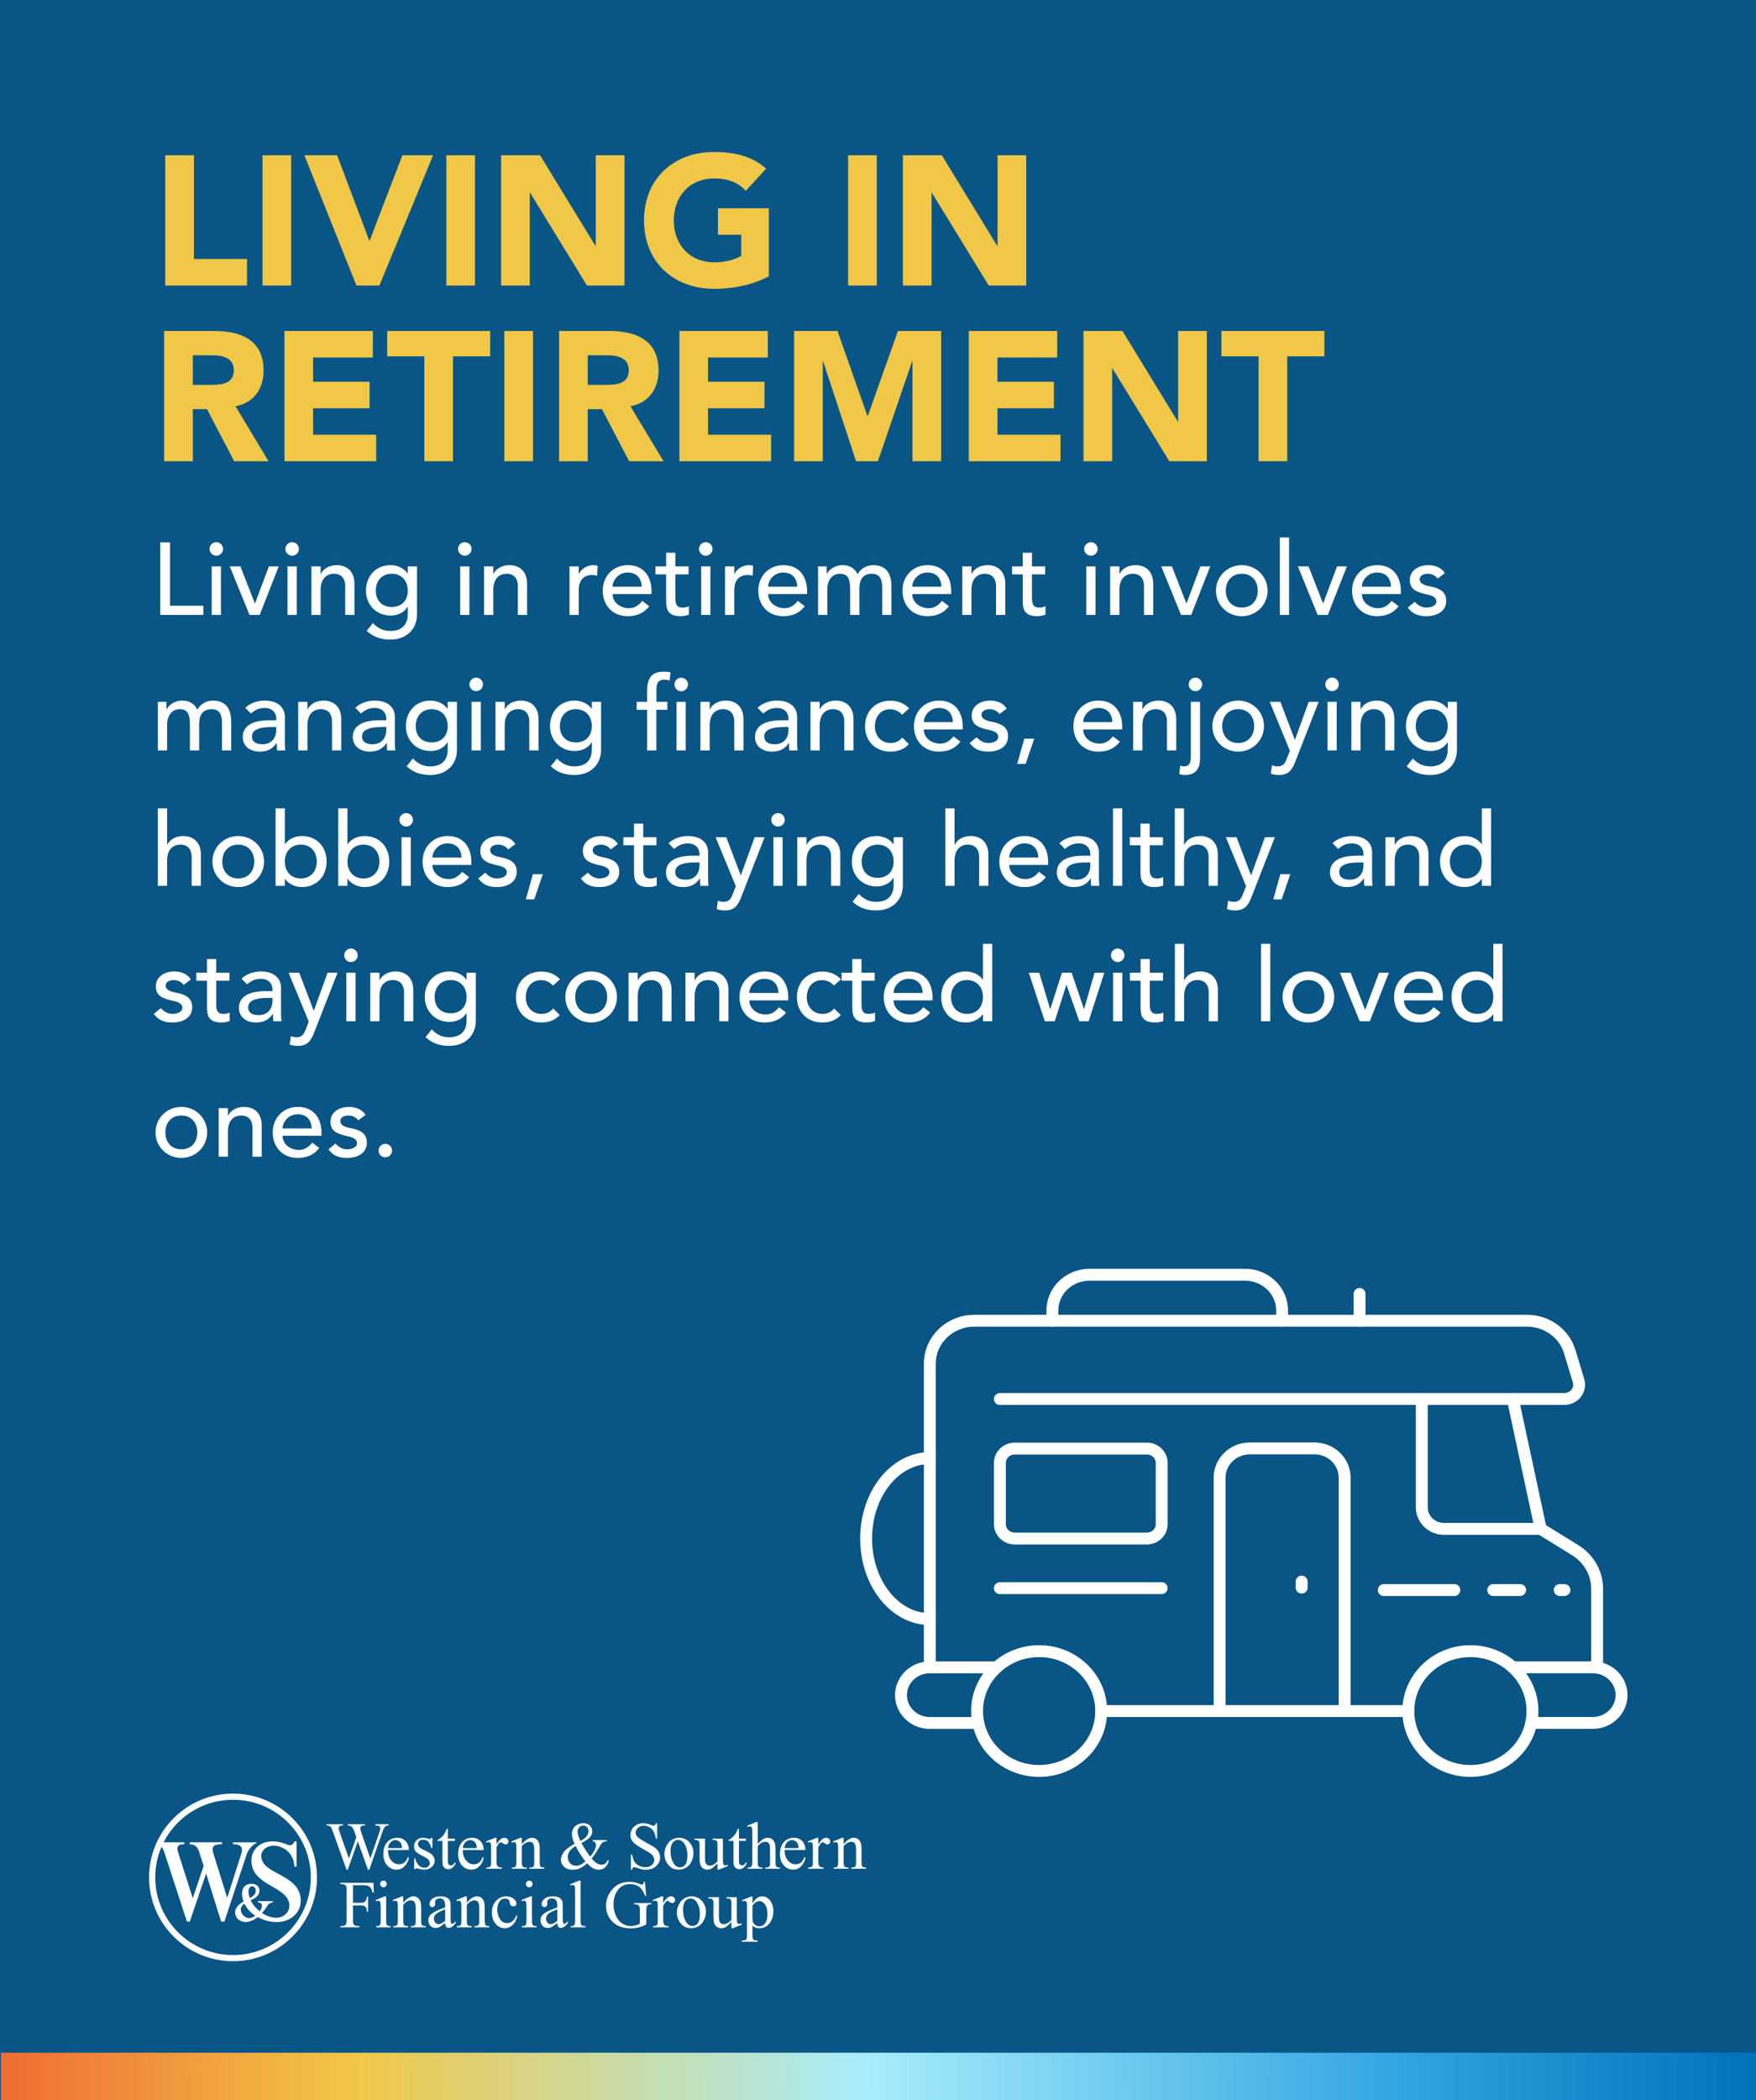
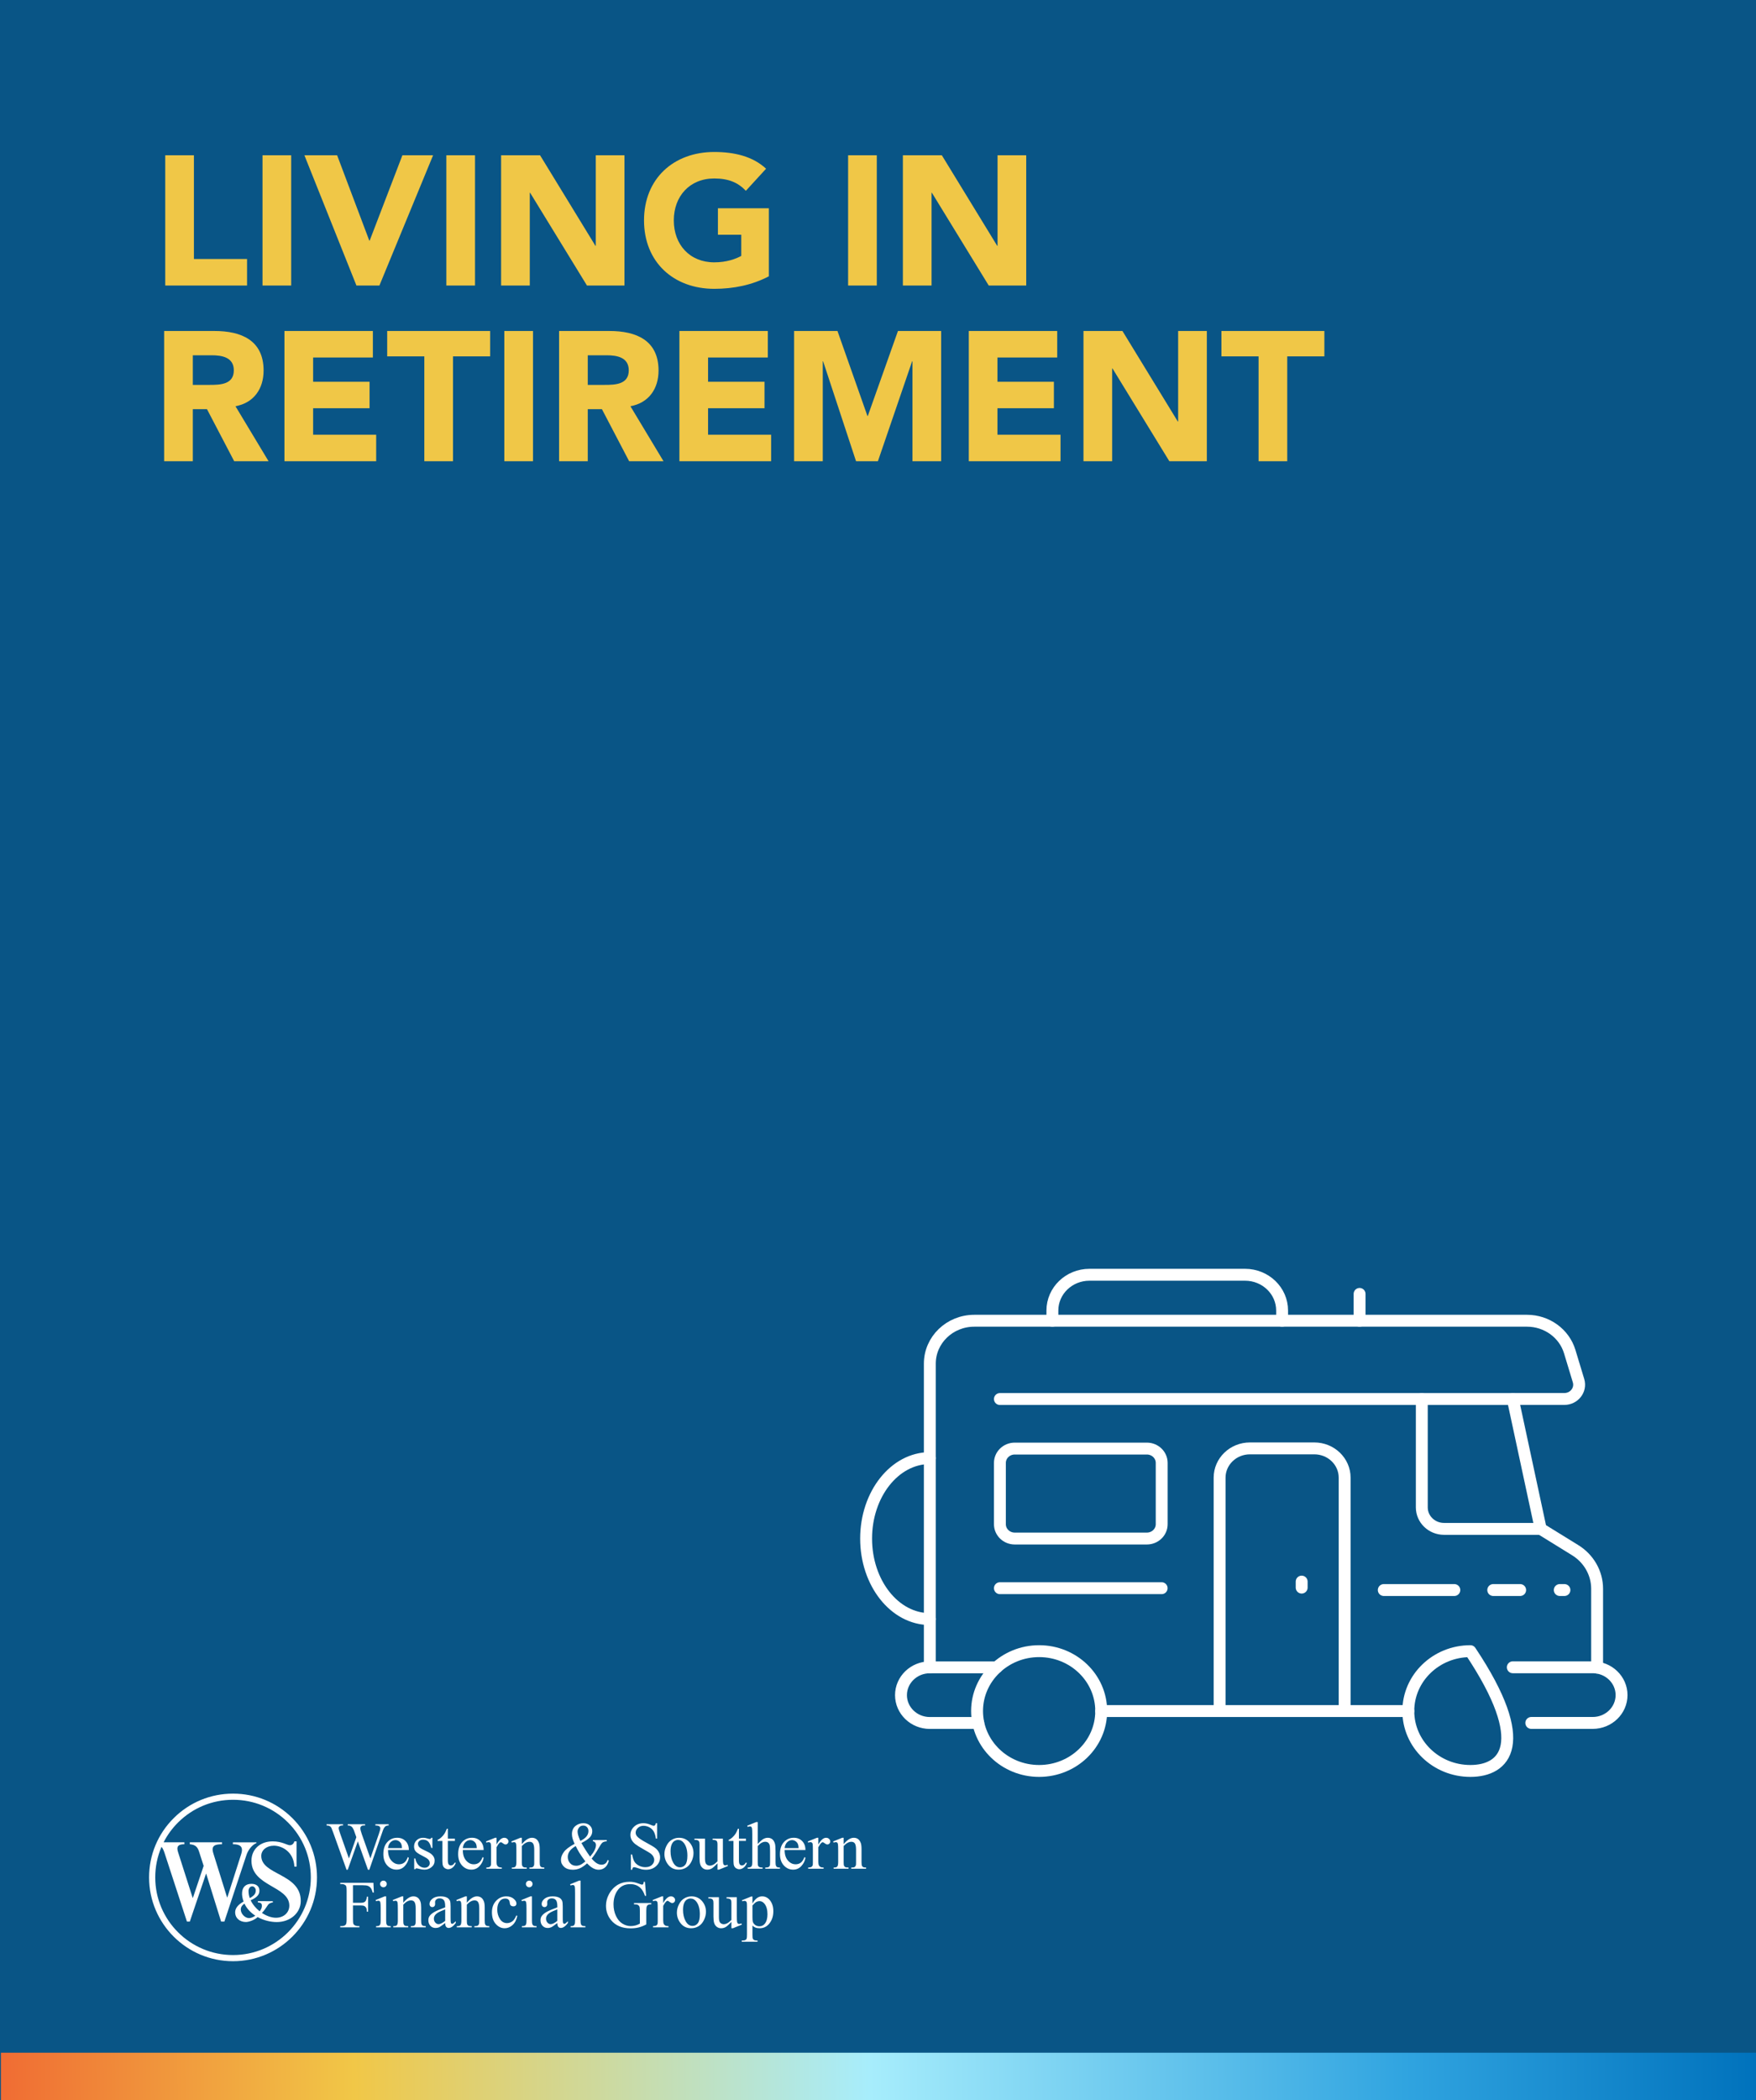
<svg xmlns="http://www.w3.org/2000/svg" width="1920" height="2295" viewBox="0 0 1920 2295" fill="none">
  <rect x="0" y="0" width="1920" height="2295" fill="#333333" stroke="none" />
  <g clip-path="url(#clip0_26_18877)">
    <rect width="1920" height="2295" fill="#095586" />
    <path d="M180.678 312V169.692H212.034V283.056H270.123V312H180.678ZM287.029 312V169.692H318.385V312H287.029ZM389.72 312L332.837 169.692H368.615L403.79 262.956H404.192L439.97 169.692H473.537L414.845 312H389.72ZM488.029 312V169.692H519.385V312H488.029ZM547.907 312V169.692H590.519L651.02 268.584H651.422V169.692H682.778V312H641.774L579.665 210.696H579.263V312H547.907ZM840.649 227.58V301.95C822.157 311.598 801.856 315.618 780.952 315.618C736.531 315.618 704.17 286.473 704.17 240.846C704.17 195.219 736.531 166.074 780.952 166.074C803.464 166.074 823.363 171.099 837.634 184.365L815.524 208.485C807.082 199.641 796.831 195.018 780.952 195.018C754.219 195.018 736.732 214.314 736.732 240.846C736.732 267.378 754.219 286.674 780.952 286.674C794.62 286.674 804.67 282.855 810.499 279.639V256.524H784.972V227.58H840.649ZM927.324 312V169.692H958.68V312H927.324ZM987.201 312V169.692H1029.81L1090.31 268.584H1090.72V169.692H1122.07V312H1081.07L1018.96 210.696H1018.56V312H987.201ZM179.472 504V361.692H234.546C263.691 361.692 288.213 371.742 288.213 404.907C288.213 424.806 277.56 440.283 257.46 443.901L293.64 504H256.053L226.305 447.117H210.828V504H179.472ZM210.828 388.224V420.585H229.32C240.777 420.585 255.651 420.183 255.651 404.706C255.651 390.435 242.787 388.224 231.33 388.224H210.828ZM311.014 504V361.692H407.695V390.636H342.37V417.168H404.077V446.112H342.37V475.056H411.313V504H311.014ZM463.951 504V389.43H423.349V361.692H535.909V389.43H495.307V504H463.951ZM551.43 504V361.692H582.786V504H551.43ZM611.308 504V361.692H666.382C695.527 361.692 720.049 371.742 720.049 404.907C720.049 424.806 709.396 440.283 689.296 443.901L725.476 504H687.889L658.141 447.117H642.664V504H611.308ZM642.664 388.224V420.585H661.156C672.613 420.585 687.487 420.183 687.487 404.706C687.487 390.435 674.623 388.224 663.166 388.224H642.664ZM742.85 504V361.692H839.531V390.636H774.206V417.168H835.913V446.112H774.206V475.056H843.149V504H742.85ZM868.25 504V361.692H915.686L948.449 454.554H948.851L981.815 361.692H1029.05V504H997.694V394.857H997.292L959.906 504H935.987L900.008 394.857H899.606V504H868.25ZM1059.27 504V361.692H1155.95V390.636H1090.62V417.168H1152.33V446.112H1090.62V475.056H1159.57V504H1059.27ZM1184.67 504V361.692H1227.28L1287.78 460.584H1288.18V361.692H1319.54V504H1278.54L1216.43 402.696H1216.02V504H1184.67ZM1376.11 504V389.43H1335.5V361.692H1448.06V389.43H1407.46V504H1376.11Z" fill="#F0C747" />
-     <path d="M175.192 672V592.704H185.944V661.92H222.344V672H175.192ZM231.478 672V618.912H241.558V672H231.478ZM229.126 599.872C229.126 595.84 232.486 592.48 236.518 592.48C240.55 592.48 243.91 595.84 243.91 599.872C243.91 603.904 240.55 607.264 236.518 607.264C232.486 607.264 229.126 603.904 229.126 599.872ZM272.832 672L251.216 618.912H262.864L278.768 659.568L294 618.912H304.752L283.92 672H272.832ZM314.384 672V618.912H324.464V672H314.384ZM312.032 599.872C312.032 595.84 315.392 592.48 319.424 592.48C323.456 592.48 326.816 595.84 326.816 599.872C326.816 603.904 323.456 607.264 319.424 607.264C315.392 607.264 312.032 603.904 312.032 599.872ZM340.507 672V618.912H350.587V627.088H350.811C353.387 621.488 360.107 617.568 368.283 617.568C378.587 617.568 387.547 623.728 387.547 637.84V672H377.467V640.64C377.467 630.672 371.755 626.976 365.371 626.976C356.971 626.976 350.587 632.352 350.587 644.672V672H340.507ZM455.941 618.912V671.552C455.941 687.568 444.293 698.88 426.933 698.88C416.853 698.88 408.453 696.304 400.949 689.36L407.781 680.848C413.045 686.448 418.981 689.472 426.709 689.472C441.717 689.472 445.861 680.064 445.861 671.104V663.264H445.525C441.717 669.648 434.437 672.672 427.157 672.672C411.589 672.672 400.053 660.912 400.165 645.456C400.165 629.776 410.693 617.568 427.157 617.568C434.325 617.568 441.717 620.816 445.637 626.528H445.861V618.912H455.941ZM428.389 626.976C417.637 626.976 410.917 634.704 410.917 645.456C410.917 656.208 417.637 663.264 428.389 663.264C439.141 663.264 445.861 656.208 445.861 645.456C445.861 634.704 439.141 626.976 428.389 626.976ZM503.166 672V618.912H513.246V672H503.166ZM500.814 599.872C500.814 595.84 504.174 592.48 508.206 592.48C512.238 592.48 515.598 595.84 515.598 599.872C515.598 603.904 512.238 607.264 508.206 607.264C504.174 607.264 500.814 603.904 500.814 599.872ZM529.288 672V618.912H539.368V627.088H539.592C542.168 621.488 548.888 617.568 557.064 617.568C567.368 617.568 576.328 623.728 576.328 637.84V672H566.248V640.64C566.248 630.672 560.536 626.976 554.152 626.976C545.752 626.976 539.368 632.352 539.368 644.672V672H529.288ZM622.694 672V618.912H632.774V627.088H632.998C635.574 621.488 642.294 617.568 648.902 617.568C650.47 617.568 652.038 617.792 653.382 618.24L652.934 629.104C651.254 628.656 649.574 628.32 648.006 628.32C638.15 628.32 632.774 633.696 632.774 645.344V672H622.694ZM712.355 649.152H669.795C669.795 658.448 678.419 664.608 687.715 664.608C693.875 664.608 698.355 661.472 702.275 656.656L709.891 662.48C704.291 669.76 696.563 673.344 686.371 673.344C669.571 673.344 659.043 661.248 659.043 645.456C659.043 629.552 670.579 617.568 686.483 617.568C705.187 617.568 712.355 631.904 712.355 645.568V649.152ZM669.795 641.088H701.603C701.379 632.24 696.451 625.632 686.259 625.632C676.291 625.632 669.795 634.032 669.795 641.088ZM752.861 618.912V627.648H738.413V651.728C738.413 657.664 738.413 663.936 746.029 663.936C748.381 663.936 751.181 663.6 753.197 662.368V671.552C750.845 672.896 746.141 673.344 744.125 673.344C728.557 673.344 728.333 663.824 728.333 655.312V627.648H716.685V618.912H728.333V604.016H738.413V618.912H752.861ZM766.65 672V618.912H776.73V672H766.65ZM764.298 599.872C764.298 595.84 767.658 592.48 771.69 592.48C775.722 592.48 779.082 595.84 779.082 599.872C779.082 603.904 775.722 607.264 771.69 607.264C767.658 607.264 764.298 603.904 764.298 599.872ZM792.772 672V618.912H802.852V627.088H803.076C805.652 621.488 812.372 617.568 818.98 617.568C820.548 617.568 822.116 617.792 823.46 618.24L823.012 629.104C821.332 628.656 819.652 628.32 818.084 628.32C808.228 628.32 802.852 633.696 802.852 645.344V672H792.772ZM882.433 649.152H839.873C839.873 658.448 848.497 664.608 857.793 664.608C863.953 664.608 868.433 661.472 872.353 656.656L879.969 662.48C874.369 669.76 866.641 673.344 856.449 673.344C839.649 673.344 829.121 661.248 829.121 645.456C829.121 629.552 840.657 617.568 856.561 617.568C875.265 617.568 882.433 631.904 882.433 645.568V649.152ZM839.873 641.088H871.681C871.457 632.24 866.529 625.632 856.337 625.632C846.369 625.632 839.873 634.032 839.873 641.088ZM894.491 672V618.912H903.899V627.2H904.123C905.131 624.064 911.627 617.568 921.147 617.568C928.987 617.568 934.363 620.928 937.723 627.424C941.195 620.928 948.139 617.568 954.523 617.568C970.875 617.568 974.683 629.216 974.683 641.088V672H964.603V642.432C964.603 634.368 962.923 626.976 953.179 626.976C943.435 626.976 939.627 633.584 939.627 642.992V672H929.547V644.224C929.547 634.144 928.091 626.976 918.347 626.976C911.067 626.976 904.571 632.464 904.571 644.448V672H894.491ZM1040.04 649.152H997.482C997.482 658.448 1006.11 664.608 1015.4 664.608C1021.56 664.608 1026.04 661.472 1029.96 656.656L1037.58 662.48C1031.98 669.76 1024.25 673.344 1014.06 673.344C997.258 673.344 986.73 661.248 986.73 645.456C986.73 629.552 998.266 617.568 1014.17 617.568C1032.87 617.568 1040.04 631.904 1040.04 645.568V649.152ZM997.482 641.088H1029.29C1029.07 632.24 1024.14 625.632 1013.95 625.632C1003.98 625.632 997.482 634.032 997.482 641.088ZM1052.1 672V618.912H1062.18V627.088H1062.4C1064.98 621.488 1071.7 617.568 1079.88 617.568C1090.18 617.568 1099.14 623.728 1099.14 637.84V672H1089.06V640.64C1089.06 630.672 1083.35 626.976 1076.96 626.976C1068.56 626.976 1062.18 632.352 1062.18 644.672V672H1052.1ZM1142.78 618.912V627.648H1128.33V651.728C1128.33 657.664 1128.33 663.936 1135.95 663.936C1138.3 663.936 1141.1 663.6 1143.12 662.368V671.552C1140.77 672.896 1136.06 673.344 1134.05 673.344C1118.48 673.344 1118.25 663.824 1118.25 655.312V627.648H1106.61V618.912H1118.25V604.016H1128.33V618.912H1142.78ZM1187.74 672V618.912H1197.82V672H1187.74ZM1185.39 599.872C1185.39 595.84 1188.75 592.48 1192.78 592.48C1196.82 592.48 1200.18 595.84 1200.18 599.872C1200.18 603.904 1196.82 607.264 1192.78 607.264C1188.75 607.264 1185.39 603.904 1185.39 599.872ZM1213.87 672V618.912H1223.95V627.088H1224.17C1226.75 621.488 1233.47 617.568 1241.64 617.568C1251.95 617.568 1260.91 623.728 1260.91 637.84V672H1250.83V640.64C1250.83 630.672 1245.11 626.976 1238.73 626.976C1230.33 626.976 1223.95 632.352 1223.95 644.672V672H1213.87ZM1291.33 672L1269.72 618.912H1281.36L1297.27 659.568L1312.5 618.912H1323.25L1302.42 672H1291.33ZM1340.28 645.456C1340.28 656.208 1347 663.936 1357.75 663.936C1368.5 663.936 1375.22 656.208 1375.22 645.456C1375.22 634.704 1368.5 626.976 1357.75 626.976C1347 626.976 1340.28 634.704 1340.28 645.456ZM1329.52 645.456C1329.52 630 1341.96 617.568 1357.75 617.568C1373.54 617.568 1385.97 630 1385.97 645.456C1385.97 660.912 1373.54 673.344 1357.75 673.344C1341.96 673.344 1329.52 660.912 1329.52 645.456ZM1399.38 672V587.328H1409.46V672H1399.38ZM1440.74 672L1419.12 618.912H1430.77L1446.67 659.568L1461.91 618.912H1472.66L1451.83 672H1440.74ZM1531.68 649.152H1489.12C1489.12 658.448 1497.75 664.608 1507.04 664.608C1513.2 664.608 1517.68 661.472 1521.6 656.656L1529.22 662.48C1523.62 669.76 1515.89 673.344 1505.7 673.344C1488.9 673.344 1478.37 661.248 1478.37 645.456C1478.37 629.552 1489.91 617.568 1505.81 617.568C1524.51 617.568 1531.68 631.904 1531.68 645.568V649.152ZM1489.12 641.088H1520.93C1520.71 632.24 1515.78 625.632 1505.59 625.632C1495.62 625.632 1489.12 634.032 1489.12 641.088ZM1579.81 626.304L1571.97 632.24C1569.61 629.328 1566.14 626.976 1561.1 626.976C1556.4 626.976 1552.25 629.104 1552.25 632.912C1552.25 639.296 1561.33 640.192 1565.81 641.2C1574.54 643.328 1581.26 646.688 1581.26 656.656C1581.26 668.64 1570.29 673.344 1559.76 673.344C1551.02 673.344 1544.53 671.104 1539.26 663.936L1546.88 657.664C1550.12 660.912 1553.93 663.936 1559.76 663.936C1564.91 663.936 1570.51 661.808 1570.51 657.216C1570.51 651.168 1562.11 650.048 1557.74 649.04C1549.12 646.912 1541.5 644.112 1541.5 633.92C1541.5 622.832 1551.69 617.568 1561.66 617.568C1568.72 617.568 1576 620.032 1579.81 626.304ZM172.616 820V766.912H182.024V775.2H182.248C183.256 772.064 189.752 765.568 199.272 765.568C207.112 765.568 212.488 768.928 215.848 775.424C219.32 768.928 226.264 765.568 232.648 765.568C249 765.568 252.808 777.216 252.808 789.088V820H242.728V790.432C242.728 782.368 241.048 774.976 231.304 774.976C221.56 774.976 217.752 781.584 217.752 790.992V820H207.672V792.224C207.672 782.144 206.216 774.976 196.472 774.976C189.192 774.976 182.696 780.464 182.696 792.448V820H172.616ZM274.263 779.68L268.215 773.408C273.815 768.144 281.879 765.568 289.271 765.568C304.951 765.568 311.447 774.08 311.447 783.264V810.368C311.447 814.064 311.559 817.2 311.895 820H302.935C302.711 817.312 302.599 814.624 302.599 811.936H302.375C297.895 818.768 291.847 821.344 283.783 821.344C273.927 821.344 265.415 815.744 265.415 805.44C265.415 791.776 278.519 787.072 294.647 787.072H302.039V784.832C302.039 779.344 298.007 773.632 289.383 773.632C281.655 773.632 277.959 776.88 274.263 779.68ZM302.039 794.464H296.663C287.143 794.464 275.495 796.144 275.495 804.656C275.495 810.704 279.975 813.28 286.919 813.28C298.119 813.28 302.039 804.992 302.039 797.824V794.464ZM326.069 820V766.912H336.149V775.088H336.373C338.949 769.488 345.669 765.568 353.845 765.568C364.149 765.568 373.109 771.728 373.109 785.84V820H363.029V788.64C363.029 778.672 357.317 774.976 350.933 774.976C342.533 774.976 336.149 780.352 336.149 792.672V820H326.069ZM394.576 779.68L388.528 773.408C394.128 768.144 402.192 765.568 409.584 765.568C425.264 765.568 431.76 774.08 431.76 783.264V810.368C431.76 814.064 431.872 817.2 432.208 820H423.248C423.024 817.312 422.912 814.624 422.912 811.936H422.688C418.208 818.768 412.16 821.344 404.096 821.344C394.24 821.344 385.728 815.744 385.728 805.44C385.728 791.776 398.832 787.072 414.96 787.072H422.352V784.832C422.352 779.344 418.32 773.632 409.696 773.632C401.968 773.632 398.272 776.88 394.576 779.68ZM422.352 794.464H416.976C407.456 794.464 395.808 796.144 395.808 804.656C395.808 810.704 400.288 813.28 407.232 813.28C418.432 813.28 422.352 804.992 422.352 797.824V794.464ZM499.582 766.912V819.552C499.582 835.568 487.934 846.88 470.574 846.88C460.494 846.88 452.094 844.304 444.59 837.36L451.422 828.848C456.686 834.448 462.622 837.472 470.35 837.472C485.358 837.472 489.502 828.064 489.502 819.104V811.264H489.166C485.358 817.648 478.078 820.672 470.798 820.672C455.23 820.672 443.694 808.912 443.806 793.456C443.806 777.776 454.334 765.568 470.798 765.568C477.966 765.568 485.358 768.816 489.278 774.528H489.502V766.912H499.582ZM472.03 774.976C461.278 774.976 454.558 782.704 454.558 793.456C454.558 804.208 461.278 811.264 472.03 811.264C482.782 811.264 489.502 804.208 489.502 793.456C489.502 782.704 482.782 774.976 472.03 774.976ZM515.634 820V766.912H525.714V820H515.634ZM513.282 747.872C513.282 743.84 516.642 740.48 520.674 740.48C524.706 740.48 528.066 743.84 528.066 747.872C528.066 751.904 524.706 755.264 520.674 755.264C516.642 755.264 513.282 751.904 513.282 747.872ZM541.757 820V766.912H551.837V775.088H552.061C554.637 769.488 561.357 765.568 569.533 765.568C579.837 765.568 588.797 771.728 588.797 785.84V820H578.717V788.64C578.717 778.672 573.005 774.976 566.621 774.976C558.221 774.976 551.837 780.352 551.837 792.672V820H541.757ZM657.191 766.912V819.552C657.191 835.568 645.543 846.88 628.183 846.88C618.103 846.88 609.703 844.304 602.199 837.36L609.031 828.848C614.295 834.448 620.231 837.472 627.959 837.472C642.967 837.472 647.111 828.064 647.111 819.104V811.264H646.775C642.967 817.648 635.687 820.672 628.407 820.672C612.839 820.672 601.303 808.912 601.415 793.456C601.415 777.776 611.943 765.568 628.407 765.568C635.575 765.568 642.967 768.816 646.887 774.528H647.111V766.912H657.191ZM629.639 774.976C618.887 774.976 612.167 782.704 612.167 793.456C612.167 804.208 618.887 811.264 629.639 811.264C640.391 811.264 647.111 804.208 647.111 793.456C647.111 782.704 640.391 774.976 629.639 774.976ZM739.696 820V766.912H749.776V820H739.696ZM737.456 747.984C737.456 743.952 740.816 740.592 744.848 740.592C748.88 740.592 752.24 743.952 752.24 747.984C752.24 752.016 748.88 755.376 744.848 755.376C740.816 755.376 737.456 752.016 737.456 747.984ZM707.552 820V775.648H696.128V766.912H707.552V755.04C707.552 740.928 712.48 733.984 725.696 733.984C727.936 733.984 730.4 734.096 733.2 734.768L732.08 743.728C730.176 742.944 728.384 742.72 726.368 742.72C718.976 742.72 717.744 747.312 717.744 754.704V766.912H729.728V775.648H717.632V820H707.552ZM765.866 820V766.912H775.946V775.088H776.17C778.746 769.488 785.466 765.568 793.642 765.568C803.946 765.568 812.906 771.728 812.906 785.84V820H802.826V788.64C802.826 778.672 797.114 774.976 790.73 774.976C782.33 774.976 775.946 780.352 775.946 792.672V820H765.866ZM834.372 779.68L828.324 773.408C833.924 768.144 841.988 765.568 849.38 765.568C865.06 765.568 871.556 774.08 871.556 783.264V810.368C871.556 814.064 871.668 817.2 872.004 820H863.044C862.82 817.312 862.708 814.624 862.708 811.936H862.484C858.004 818.768 851.956 821.344 843.892 821.344C834.036 821.344 825.524 815.744 825.524 805.44C825.524 791.776 838.628 787.072 854.756 787.072H862.148V784.832C862.148 779.344 858.116 773.632 849.492 773.632C841.764 773.632 838.068 776.88 834.372 779.68ZM862.148 794.464H856.772C847.252 794.464 835.604 796.144 835.604 804.656C835.604 810.704 840.084 813.28 847.028 813.28C858.228 813.28 862.148 804.992 862.148 797.824V794.464ZM886.179 820V766.912H896.259V775.088H896.483C899.059 769.488 905.779 765.568 913.955 765.568C924.259 765.568 933.219 771.728 933.219 785.84V820H923.139V788.64C923.139 778.672 917.427 774.976 911.043 774.976C902.643 774.976 896.259 780.352 896.259 792.672V820H886.179ZM993.997 774.08L986.381 781.024C982.685 777.104 978.765 775.088 973.165 775.088C962.189 775.088 956.589 783.936 956.589 793.904C956.589 803.872 963.309 811.936 973.725 811.936C979.325 811.936 983.245 809.92 986.605 806L993.773 813.168C988.509 818.992 981.341 821.344 973.613 821.344C957.261 821.344 945.837 810.032 945.837 793.68C945.837 777.328 957.037 765.68 973.613 765.68C981.341 765.68 988.733 768.368 993.997 774.08ZM1052.62 797.152H1010.06C1010.06 806.448 1018.68 812.608 1027.98 812.608C1034.14 812.608 1038.62 809.472 1042.54 804.656L1050.16 810.48C1044.56 817.76 1036.83 821.344 1026.64 821.344C1009.84 821.344 999.308 809.248 999.308 793.456C999.308 777.552 1010.84 765.568 1026.75 765.568C1045.45 765.568 1052.62 779.904 1052.62 793.568V797.152ZM1010.06 789.088H1041.87C1041.64 780.24 1036.72 773.632 1026.52 773.632C1016.56 773.632 1010.06 782.032 1010.06 789.088ZM1100.74 774.304L1092.9 780.24C1090.55 777.328 1087.08 774.976 1082.04 774.976C1077.33 774.976 1073.19 777.104 1073.19 780.912C1073.19 787.296 1082.26 788.192 1086.74 789.2C1095.48 791.328 1102.2 794.688 1102.2 804.656C1102.2 816.64 1091.22 821.344 1080.69 821.344C1071.96 821.344 1065.46 819.104 1060.2 811.936L1067.81 805.664C1071.06 808.912 1074.87 811.936 1080.69 811.936C1085.85 811.936 1091.45 809.808 1091.45 805.216C1091.45 799.168 1083.05 798.048 1078.68 797.04C1070.05 794.912 1062.44 792.112 1062.44 781.92C1062.44 770.832 1072.63 765.568 1082.6 765.568C1089.65 765.568 1096.93 768.032 1100.74 774.304ZM1130.8 807.232L1121.39 834.784H1112.2L1119.93 807.232H1130.8ZM1226.96 797.152H1184.4C1184.4 806.448 1193.03 812.608 1202.32 812.608C1208.48 812.608 1212.96 809.472 1216.88 804.656L1224.5 810.48C1218.9 817.76 1211.17 821.344 1200.98 821.344C1184.18 821.344 1173.65 809.248 1173.65 793.456C1173.65 777.552 1185.19 765.568 1201.09 765.568C1219.8 765.568 1226.96 779.904 1226.96 793.568V797.152ZM1184.4 789.088H1216.21C1215.99 780.24 1211.06 773.632 1200.87 773.632C1190.9 773.632 1184.4 782.032 1184.4 789.088ZM1239.02 820V766.912H1249.1V775.088H1249.33C1251.9 769.488 1258.62 765.568 1266.8 765.568C1277.1 765.568 1286.06 771.728 1286.06 785.84V820H1275.98V788.64C1275.98 778.672 1270.27 774.976 1263.89 774.976C1255.49 774.976 1249.1 780.352 1249.1 792.672V820H1239.02ZM1302.04 766.912H1312.12V827.616C1312.12 833.104 1312.01 846.88 1295.88 846.88C1293.64 846.88 1291.51 846.656 1289.38 845.872L1290.5 836.576C1291.74 837.024 1293.3 837.472 1294.65 837.472C1300.14 837.472 1302.04 833.888 1302.04 827.168V766.912ZM1299.69 747.872C1299.69 743.84 1303.05 740.48 1307.08 740.48C1311.11 740.48 1314.47 743.84 1314.47 747.872C1314.47 751.904 1311.11 755.264 1307.08 755.264C1303.05 755.264 1299.69 751.904 1299.69 747.872ZM1336.34 793.456C1336.34 804.208 1343.06 811.936 1353.81 811.936C1364.56 811.936 1371.28 804.208 1371.28 793.456C1371.28 782.704 1364.56 774.976 1353.81 774.976C1343.06 774.976 1336.34 782.704 1336.34 793.456ZM1325.59 793.456C1325.59 778 1338.02 765.568 1353.81 765.568C1369.6 765.568 1382.03 778 1382.03 793.456C1382.03 808.912 1369.6 821.344 1353.81 821.344C1338.02 821.344 1325.59 808.912 1325.59 793.456ZM1410.34 820.336L1388.28 766.912H1399.93L1415.72 808.352H1415.94L1430.95 766.912H1441.81L1416.61 831.424C1413.03 840.608 1409.56 846.88 1398.47 846.88C1395.45 846.88 1392.31 846.544 1389.51 845.424L1390.74 836.24C1392.65 837.024 1394.77 837.472 1396.79 837.472C1403.17 837.472 1405.08 834 1407.09 828.736L1410.34 820.336ZM1451.45 820V766.912H1461.53V820H1451.45ZM1449.09 747.872C1449.09 743.84 1452.45 740.48 1456.49 740.48C1460.52 740.48 1463.88 743.84 1463.88 747.872C1463.88 751.904 1460.52 755.264 1456.49 755.264C1452.45 755.264 1449.09 751.904 1449.09 747.872ZM1477.57 820V766.912H1487.65V775.088H1487.87C1490.45 769.488 1497.17 765.568 1505.35 765.568C1515.65 765.568 1524.61 771.728 1524.61 785.84V820H1514.53V788.64C1514.53 778.672 1508.82 774.976 1502.43 774.976C1494.03 774.976 1487.65 780.352 1487.65 792.672V820H1477.57ZM1593 766.912V819.552C1593 835.568 1581.36 846.88 1564 846.88C1553.92 846.88 1545.52 844.304 1538.01 837.36L1544.84 828.848C1550.11 834.448 1556.04 837.472 1563.77 837.472C1578.78 837.472 1582.92 828.064 1582.92 819.104V811.264H1582.59C1578.78 817.648 1571.5 820.672 1564.22 820.672C1548.65 820.672 1537.12 808.912 1537.23 793.456C1537.23 777.776 1547.76 765.568 1564.22 765.568C1571.39 765.568 1578.78 768.816 1582.7 774.528H1582.92V766.912H1593ZM1565.45 774.976C1554.7 774.976 1547.98 782.704 1547.98 793.456C1547.98 804.208 1554.7 811.264 1565.45 811.264C1576.2 811.264 1582.92 804.208 1582.92 793.456C1582.92 782.704 1576.2 774.976 1565.45 774.976ZM172.616 968V883.328H182.696V923.088H182.92C185.496 917.488 192.216 913.568 200.392 913.568C210.696 913.568 219.656 919.728 219.656 933.84V968H209.576V936.64C209.576 926.672 203.864 922.976 197.48 922.976C189.08 922.976 182.696 928.352 182.696 940.672V968H172.616ZM243.026 941.456C243.026 952.208 249.746 959.936 260.498 959.936C271.25 959.936 277.97 952.208 277.97 941.456C277.97 930.704 271.25 922.976 260.498 922.976C249.746 922.976 243.026 930.704 243.026 941.456ZM232.274 941.456C232.274 926 244.706 913.568 260.498 913.568C276.29 913.568 288.722 926 288.722 941.456C288.722 956.912 276.29 969.344 260.498 969.344C244.706 969.344 232.274 956.912 232.274 941.456ZM301.35 968V883.328H311.43V922.528H311.654C315.238 917.04 322.518 913.568 330.134 913.568C346.486 913.568 357.126 925.552 357.126 941.456C357.126 957.136 346.598 969.344 330.134 969.344C322.966 969.344 315.574 966.096 311.654 960.384H311.43V968H301.35ZM328.902 959.936C339.654 959.936 346.374 952.208 346.374 941.456C346.374 930.704 339.654 922.976 328.902 922.976C318.15 922.976 311.43 930.704 311.43 941.456C311.43 952.208 318.15 959.936 328.902 959.936ZM369.819 968V883.328H379.899V922.528H380.123C383.707 917.04 390.987 913.568 398.603 913.568C414.955 913.568 425.595 925.552 425.595 941.456C425.595 957.136 415.067 969.344 398.603 969.344C391.435 969.344 384.043 966.096 380.123 960.384H379.899V968H369.819ZM397.371 959.936C408.123 959.936 414.843 952.208 414.843 941.456C414.843 930.704 408.123 922.976 397.371 922.976C386.619 922.976 379.899 930.704 379.899 941.456C379.899 952.208 386.619 959.936 397.371 959.936ZM439.072 968V914.912H449.152V968H439.072ZM436.72 895.872C436.72 891.84 440.08 888.48 444.112 888.48C448.144 888.48 451.504 891.84 451.504 895.872C451.504 899.904 448.144 903.264 444.112 903.264C440.08 903.264 436.72 899.904 436.72 895.872ZM515.37 945.152H472.81C472.81 954.448 481.434 960.608 490.73 960.608C496.89 960.608 501.37 957.472 505.29 952.656L512.906 958.48C507.306 965.76 499.578 969.344 489.386 969.344C472.586 969.344 462.058 957.248 462.058 941.456C462.058 925.552 473.594 913.568 489.498 913.568C508.202 913.568 515.37 927.904 515.37 941.568V945.152ZM472.81 937.088H504.618C504.394 928.24 499.466 921.632 489.274 921.632C479.306 921.632 472.81 930.032 472.81 937.088ZM563.493 922.304L555.653 928.24C553.301 925.328 549.829 922.976 544.789 922.976C540.085 922.976 535.941 925.104 535.941 928.912C535.941 935.296 545.013 936.192 549.493 937.2C558.229 939.328 564.949 942.688 564.949 952.656C564.949 964.64 553.973 969.344 543.445 969.344C534.709 969.344 528.213 967.104 522.949 959.936L530.565 953.664C533.812 956.912 537.621 959.936 543.445 959.936C548.596 959.936 554.197 957.808 554.197 953.216C554.197 947.168 545.797 946.048 541.429 945.04C532.805 942.912 525.189 940.112 525.189 929.92C525.189 918.832 535.381 913.568 545.349 913.568C552.405 913.568 559.685 916.032 563.493 922.304ZM593.546 955.232L584.138 982.784H574.954L582.682 955.232H593.546ZM675.602 922.304L667.762 928.24C665.41 925.328 661.938 922.976 656.898 922.976C652.194 922.976 648.05 925.104 648.05 928.912C648.05 935.296 657.122 936.192 661.602 937.2C670.338 939.328 677.058 942.688 677.058 952.656C677.058 964.64 666.082 969.344 655.554 969.344C646.818 969.344 640.322 967.104 635.058 959.936L642.674 953.664C645.922 956.912 649.73 959.936 655.554 959.936C660.706 959.936 666.306 957.808 666.306 953.216C666.306 947.168 657.906 946.048 653.538 945.04C644.914 942.912 637.298 940.112 637.298 929.92C637.298 918.832 647.49 913.568 657.458 913.568C664.514 913.568 671.794 916.032 675.602 922.304ZM717.752 914.912V923.648H703.304V947.728C703.304 953.664 703.304 959.936 710.92 959.936C713.272 959.936 716.072 959.6 718.088 958.368V967.552C715.736 968.896 711.032 969.344 709.016 969.344C693.448 969.344 693.224 959.824 693.224 951.312V923.648H681.575V914.912H693.224V900.016H703.304V914.912H717.752ZM737.029 927.68L730.981 921.408C736.581 916.144 744.645 913.568 752.037 913.568C767.717 913.568 774.213 922.08 774.213 931.264V958.368C774.213 962.064 774.325 965.2 774.661 968H765.701C765.477 965.312 765.365 962.624 765.365 959.936H765.141C760.661 966.768 754.613 969.344 746.549 969.344C736.693 969.344 728.181 963.744 728.181 953.44C728.181 939.776 741.285 935.072 757.413 935.072H764.805V932.832C764.805 927.344 760.773 921.632 752.149 921.632C744.421 921.632 740.725 924.88 737.029 927.68ZM764.805 942.464H759.429C749.909 942.464 738.261 944.144 738.261 952.656C738.261 958.704 742.741 961.28 749.685 961.28C760.885 961.28 764.805 952.992 764.805 945.824V942.464ZM804.515 968.336L782.451 914.912H794.099L809.891 956.352H810.115L825.123 914.912H835.987L810.787 979.424C807.203 988.608 803.731 994.88 792.643 994.88C789.619 994.88 786.483 994.544 783.683 993.424L784.915 984.24C786.819 985.024 788.947 985.472 790.963 985.472C797.347 985.472 799.251 982 801.267 976.736L804.515 968.336ZM845.619 968V914.912H855.699V968H845.619ZM843.267 895.872C843.267 891.84 846.627 888.48 850.659 888.48C854.691 888.48 858.051 891.84 858.051 895.872C858.051 899.904 854.691 903.264 850.659 903.264C846.627 903.264 843.267 899.904 843.267 895.872ZM871.741 968V914.912H881.821V923.088H882.045C884.621 917.488 891.341 913.568 899.517 913.568C909.821 913.568 918.781 919.728 918.781 933.84V968H908.701V936.64C908.701 926.672 902.989 922.976 896.605 922.976C888.205 922.976 881.821 928.352 881.821 940.672V968H871.741ZM987.175 914.912V967.552C987.175 983.568 975.527 994.88 958.167 994.88C948.087 994.88 939.687 992.304 932.183 985.36L939.015 976.848C944.279 982.448 950.215 985.472 957.943 985.472C972.951 985.472 977.095 976.064 977.095 967.104V959.264H976.759C972.951 965.648 965.671 968.672 958.391 968.672C942.823 968.672 931.287 956.912 931.399 941.456C931.399 925.776 941.927 913.568 958.391 913.568C965.559 913.568 972.951 916.816 976.871 922.528H977.095V914.912H987.175ZM959.623 922.976C948.871 922.976 942.151 930.704 942.151 941.456C942.151 952.208 948.871 959.264 959.623 959.264C970.375 959.264 977.095 952.208 977.095 941.456C977.095 930.704 970.375 922.976 959.623 922.976ZM1033.62 968V883.328H1043.7V923.088H1043.92C1046.5 917.488 1053.22 913.568 1061.39 913.568C1071.7 913.568 1080.66 919.728 1080.66 933.84V968H1070.58V936.64C1070.58 926.672 1064.86 922.976 1058.48 922.976C1050.08 922.976 1043.7 928.352 1043.7 940.672V968H1033.62ZM1146.03 945.152H1103.47C1103.47 954.448 1112.09 960.608 1121.39 960.608C1127.55 960.608 1132.03 957.472 1135.95 952.656L1143.56 958.48C1137.96 965.76 1130.23 969.344 1120.04 969.344C1103.24 969.344 1092.71 957.248 1092.71 941.456C1092.71 925.552 1104.25 913.568 1120.15 913.568C1138.86 913.568 1146.03 927.904 1146.03 941.568V945.152ZM1103.47 937.088H1135.27C1135.05 928.24 1130.12 921.632 1119.93 921.632C1109.96 921.632 1103.47 930.032 1103.47 937.088ZM1164.36 927.68L1158.31 921.408C1163.91 916.144 1171.97 913.568 1179.36 913.568C1195.04 913.568 1201.54 922.08 1201.54 931.264V958.368C1201.54 962.064 1201.65 965.2 1201.99 968H1193.03C1192.8 965.312 1192.69 962.624 1192.69 959.936H1192.47C1187.99 966.768 1181.94 969.344 1173.88 969.344C1164.02 969.344 1155.51 963.744 1155.51 953.44C1155.51 939.776 1168.61 935.072 1184.74 935.072H1192.13V932.832C1192.13 927.344 1188.1 921.632 1179.48 921.632C1171.75 921.632 1168.05 924.88 1164.36 927.68ZM1192.13 942.464H1186.76C1177.24 942.464 1165.59 944.144 1165.59 952.656C1165.59 958.704 1170.07 961.28 1177.01 961.28C1188.21 961.28 1192.13 952.992 1192.13 945.824V942.464ZM1216.95 968V883.328H1227.03V968H1216.95ZM1271.52 914.912V923.648H1257.07V947.728C1257.07 953.664 1257.07 959.936 1264.69 959.936C1267.04 959.936 1269.84 959.6 1271.85 958.368V967.552C1269.5 968.896 1264.8 969.344 1262.78 969.344C1247.21 969.344 1246.99 959.824 1246.99 951.312V923.648H1235.34V914.912H1246.99V900.016H1257.07V914.912H1271.52ZM1284.52 968V883.328H1294.6V923.088H1294.83C1297.4 917.488 1304.12 913.568 1312.3 913.568C1322.6 913.568 1331.56 919.728 1331.56 933.84V968H1321.48V936.64C1321.48 926.672 1315.77 922.976 1309.39 922.976C1300.99 922.976 1294.6 928.352 1294.6 940.672V968H1284.52ZM1362.44 968.336L1340.37 914.912H1352.02L1367.81 956.352H1368.04L1383.04 914.912H1393.91L1368.71 979.424C1365.12 988.608 1361.65 994.88 1350.56 994.88C1347.54 994.88 1344.4 994.544 1341.6 993.424L1342.84 984.24C1344.74 985.024 1346.87 985.472 1348.88 985.472C1355.27 985.472 1357.17 982 1359.19 976.736L1362.44 968.336ZM1410.8 955.232L1401.39 982.784H1392.2L1399.93 955.232H1410.8ZM1463.06 927.68L1457.01 921.408C1462.61 916.144 1470.68 913.568 1478.07 913.568C1493.75 913.568 1500.24 922.08 1500.24 931.264V958.368C1500.24 962.064 1500.36 965.2 1500.69 968H1491.73C1491.51 965.312 1491.4 962.624 1491.4 959.936H1491.17C1486.69 966.768 1480.64 969.344 1472.58 969.344C1462.72 969.344 1454.21 963.744 1454.21 953.44C1454.21 939.776 1467.32 935.072 1483.44 935.072H1490.84V932.832C1490.84 927.344 1486.8 921.632 1478.18 921.632C1470.45 921.632 1466.76 924.88 1463.06 927.68ZM1490.84 942.464H1485.46C1475.94 942.464 1464.29 944.144 1464.29 952.656C1464.29 958.704 1468.77 961.28 1475.72 961.28C1486.92 961.28 1490.84 952.992 1490.84 945.824V942.464ZM1514.87 968V914.912H1524.95V923.088H1525.17C1527.75 917.488 1534.47 913.568 1542.64 913.568C1552.95 913.568 1561.91 919.728 1561.91 933.84V968H1551.83V936.64C1551.83 926.672 1546.11 922.976 1539.73 922.976C1531.33 922.976 1524.95 928.352 1524.95 940.672V968H1514.87ZM1630.3 883.328V968H1620.22V960.384H1620C1616.08 966.096 1608.68 969.344 1601.52 969.344C1585.05 969.344 1574.52 957.136 1574.52 941.456C1574.52 925.552 1585.16 913.568 1601.52 913.568C1609.13 913.568 1616.41 917.04 1620 922.528H1620.22V883.328H1630.3ZM1602.75 959.936C1613.5 959.936 1620.22 952.208 1620.22 941.456C1620.22 930.704 1613.5 922.976 1602.75 922.976C1592 922.976 1585.28 930.704 1585.28 941.456C1585.28 952.208 1592 959.936 1602.75 959.936ZM208.68 1070.3L200.84 1076.24C198.488 1073.33 195.016 1070.98 189.976 1070.98C185.272 1070.98 181.128 1073.1 181.128 1076.91C181.128 1083.3 190.2 1084.19 194.68 1085.2C203.416 1087.33 210.136 1090.69 210.136 1100.66C210.136 1112.64 199.16 1117.34 188.632 1117.34C179.896 1117.34 173.4 1115.1 168.136 1107.94L175.752 1101.66C179 1104.91 182.808 1107.94 188.632 1107.94C193.784 1107.94 199.384 1105.81 199.384 1101.22C199.384 1095.17 190.984 1094.05 186.616 1093.04C177.992 1090.91 170.376 1088.11 170.376 1077.92C170.376 1066.83 180.568 1061.57 190.536 1061.57C197.592 1061.57 204.872 1064.03 208.68 1070.3ZM250.83 1062.91V1071.65H236.382V1095.73C236.382 1101.66 236.382 1107.94 243.998 1107.94C246.35 1107.94 249.15 1107.6 251.166 1106.37V1115.55C248.814 1116.9 244.11 1117.34 242.094 1117.34C226.526 1117.34 226.302 1107.82 226.302 1099.31V1071.65H214.654V1062.91H226.302V1048.02H236.382V1062.91H250.83ZM270.107 1075.68L264.059 1069.41C269.659 1064.14 277.723 1061.57 285.115 1061.57C300.795 1061.57 307.291 1070.08 307.291 1079.26V1106.37C307.291 1110.06 307.403 1113.2 307.739 1116H298.779C298.555 1113.31 298.443 1110.62 298.443 1107.94H298.219C293.739 1114.77 287.691 1117.34 279.627 1117.34C269.771 1117.34 261.259 1111.74 261.259 1101.44C261.259 1087.78 274.363 1083.07 290.491 1083.07H297.883V1080.83C297.883 1075.34 293.851 1069.63 285.227 1069.63C277.499 1069.63 273.803 1072.88 270.107 1075.68ZM297.883 1090.46H292.507C282.987 1090.46 271.339 1092.14 271.339 1100.66C271.339 1106.7 275.819 1109.28 282.763 1109.28C293.963 1109.28 297.883 1100.99 297.883 1093.82V1090.46ZM337.593 1116.34L315.529 1062.91H327.177L342.969 1104.35H343.193L358.201 1062.91H369.065L343.865 1127.42C340.281 1136.61 336.809 1142.88 325.721 1142.88C322.697 1142.88 319.561 1142.54 316.761 1141.42L317.993 1132.24C319.897 1133.02 322.025 1133.47 324.041 1133.47C330.425 1133.47 332.329 1130 334.345 1124.74L337.593 1116.34ZM378.697 1116V1062.91H388.777V1116H378.697ZM376.345 1043.87C376.345 1039.84 379.705 1036.48 383.737 1036.48C387.769 1036.48 391.129 1039.84 391.129 1043.87C391.129 1047.9 387.769 1051.26 383.737 1051.26C379.705 1051.26 376.345 1047.9 376.345 1043.87ZM404.819 1116V1062.91H414.899V1071.09H415.123C417.699 1065.49 424.419 1061.57 432.595 1061.57C442.899 1061.57 451.859 1067.73 451.859 1081.84V1116H441.779V1084.64C441.779 1074.67 436.067 1070.98 429.683 1070.98C421.283 1070.98 414.899 1076.35 414.899 1088.67V1116H404.819ZM520.254 1062.91V1115.55C520.254 1131.57 508.606 1142.88 491.246 1142.88C481.166 1142.88 472.766 1140.3 465.262 1133.36L472.094 1124.85C477.358 1130.45 483.294 1133.47 491.022 1133.47C506.03 1133.47 510.174 1124.06 510.174 1115.1V1107.26H509.838C506.03 1113.65 498.75 1116.67 491.47 1116.67C475.901 1116.67 464.366 1104.91 464.478 1089.46C464.478 1073.78 475.006 1061.57 491.47 1061.57C498.638 1061.57 506.03 1064.82 509.95 1070.53H510.174V1062.91H520.254ZM492.702 1070.98C481.95 1070.98 475.23 1078.7 475.23 1089.46C475.23 1100.21 481.95 1107.26 492.702 1107.26C503.454 1107.26 510.174 1100.21 510.174 1089.46C510.174 1078.7 503.454 1070.98 492.702 1070.98ZM612.278 1070.08L604.662 1077.02C600.966 1073.1 597.046 1071.09 591.446 1071.09C580.47 1071.09 574.87 1079.94 574.87 1089.9C574.87 1099.87 581.59 1107.94 592.006 1107.94C597.606 1107.94 601.526 1105.92 604.886 1102L612.054 1109.17C606.79 1114.99 599.622 1117.34 591.894 1117.34C575.542 1117.34 564.118 1106.03 564.118 1089.68C564.118 1073.33 575.318 1061.68 591.894 1061.68C599.622 1061.68 607.014 1064.37 612.278 1070.08ZM628.901 1089.46C628.901 1100.21 635.621 1107.94 646.373 1107.94C657.125 1107.94 663.845 1100.21 663.845 1089.46C663.845 1078.7 657.125 1070.98 646.373 1070.98C635.621 1070.98 628.901 1078.7 628.901 1089.46ZM618.149 1089.46C618.149 1074 630.581 1061.57 646.373 1061.57C662.165 1061.57 674.597 1074 674.597 1089.46C674.597 1104.91 662.165 1117.34 646.373 1117.34C630.581 1117.34 618.149 1104.91 618.149 1089.46ZM687.225 1116V1062.91H697.305V1071.09H697.529C700.105 1065.49 706.825 1061.57 715.001 1061.57C725.305 1061.57 734.265 1067.73 734.265 1081.84V1116H724.185V1084.64C724.185 1074.67 718.473 1070.98 712.089 1070.98C703.689 1070.98 697.305 1076.35 697.305 1088.67V1116H687.225ZM749.46 1116V1062.91H759.54V1071.09H759.764C762.34 1065.49 769.06 1061.57 777.236 1061.57C787.54 1061.57 796.5 1067.73 796.5 1081.84V1116H786.42V1084.64C786.42 1074.67 780.708 1070.98 774.324 1070.98C765.924 1070.98 759.54 1076.35 759.54 1088.67V1116H749.46ZM861.87 1093.15H819.31C819.31 1102.45 827.934 1108.61 837.23 1108.61C843.39 1108.61 847.87 1105.47 851.79 1100.66L859.406 1106.48C853.806 1113.76 846.078 1117.34 835.886 1117.34C819.086 1117.34 808.558 1105.25 808.558 1089.46C808.558 1073.55 820.094 1061.57 835.998 1061.57C854.702 1061.57 861.87 1075.9 861.87 1089.57V1093.15ZM819.31 1085.09H851.118C850.894 1076.24 845.966 1069.63 835.774 1069.63C825.806 1069.63 819.31 1078.03 819.31 1085.09ZM919.513 1070.08L911.897 1077.02C908.201 1073.1 904.281 1071.09 898.681 1071.09C887.705 1071.09 882.105 1079.94 882.105 1089.9C882.105 1099.87 888.825 1107.94 899.24 1107.94C904.841 1107.94 908.761 1105.92 912.121 1102L919.289 1109.17C914.025 1114.99 906.857 1117.34 899.129 1117.34C882.776 1117.34 871.353 1106.03 871.353 1089.68C871.353 1073.33 882.553 1061.68 899.129 1061.68C906.857 1061.68 914.249 1064.37 919.513 1070.08ZM956.408 1062.91V1071.65H941.96V1095.73C941.96 1101.66 941.96 1107.94 949.576 1107.94C951.928 1107.94 954.728 1107.6 956.744 1106.37V1115.55C954.392 1116.9 949.688 1117.34 947.672 1117.34C932.104 1117.34 931.88 1107.82 931.88 1099.31V1071.65H920.232V1062.91H931.88V1048.02H941.96V1062.91H956.408ZM1019.59 1093.15H977.029C977.029 1102.45 985.653 1108.61 994.949 1108.61C1001.11 1108.61 1005.59 1105.47 1009.51 1100.66L1017.12 1106.48C1011.52 1113.76 1003.8 1117.34 993.605 1117.34C976.805 1117.34 966.277 1105.25 966.277 1089.46C966.277 1073.55 977.813 1061.57 993.717 1061.57C1012.42 1061.57 1019.59 1075.9 1019.59 1089.57V1093.15ZM977.029 1085.09H1008.84C1008.61 1076.24 1003.68 1069.63 993.493 1069.63C983.525 1069.63 977.029 1078.03 977.029 1085.09ZM1084.85 1031.33V1116H1074.77V1108.38H1074.54C1070.62 1114.1 1063.23 1117.34 1056.06 1117.34C1039.6 1117.34 1029.07 1105.14 1029.07 1089.46C1029.07 1073.55 1039.71 1061.57 1056.06 1061.57C1063.68 1061.57 1070.96 1065.04 1074.54 1070.53H1074.77V1031.33H1084.85ZM1057.3 1107.94C1068.05 1107.94 1074.77 1100.21 1074.77 1089.46C1074.77 1078.7 1068.05 1070.98 1057.3 1070.98C1046.54 1070.98 1039.82 1078.7 1039.82 1089.46C1039.82 1100.21 1046.54 1107.94 1057.3 1107.94ZM1142.38 1116L1124.9 1062.91H1136.22L1148.2 1102.56H1148.42L1161.08 1062.91H1171.72L1185.16 1102.56H1185.38L1196.81 1062.91H1207.45L1190.31 1116H1180.12L1166.12 1076.35H1165.9L1153.24 1116H1142.38ZM1217.06 1116V1062.91H1227.14V1116H1217.06ZM1214.7 1043.87C1214.7 1039.84 1218.06 1036.48 1222.1 1036.48C1226.13 1036.48 1229.49 1039.84 1229.49 1043.87C1229.49 1047.9 1226.13 1051.26 1222.1 1051.26C1218.06 1051.26 1214.7 1047.9 1214.7 1043.87ZM1271.63 1062.91V1071.65H1257.18V1095.73C1257.18 1101.66 1257.18 1107.94 1264.79 1107.94C1267.15 1107.94 1269.95 1107.6 1271.96 1106.37V1115.55C1269.61 1116.9 1264.91 1117.34 1262.89 1117.34C1247.32 1117.34 1247.1 1107.82 1247.1 1099.31V1071.65H1235.45V1062.91H1247.1V1048.02H1257.18V1062.91H1271.63ZM1284.63 1116V1031.33H1294.71V1071.09H1294.94C1297.51 1065.49 1304.23 1061.57 1312.41 1061.57C1322.71 1061.57 1331.67 1067.73 1331.67 1081.84V1116H1321.59V1084.64C1321.59 1074.67 1315.88 1070.98 1309.5 1070.98C1301.1 1070.98 1294.71 1076.35 1294.71 1088.67V1116H1284.63ZM1378.82 1116V1031.33H1388.9V1116H1378.82ZM1413.12 1089.46C1413.12 1100.21 1419.84 1107.94 1430.59 1107.94C1441.34 1107.94 1448.06 1100.21 1448.06 1089.46C1448.06 1078.7 1441.34 1070.98 1430.59 1070.98C1419.84 1070.98 1413.12 1078.7 1413.12 1089.46ZM1402.37 1089.46C1402.37 1074 1414.8 1061.57 1430.59 1061.57C1446.38 1061.57 1458.82 1074 1458.82 1089.46C1458.82 1104.91 1446.38 1117.34 1430.59 1117.34C1414.8 1117.34 1402.37 1104.91 1402.37 1089.46ZM1486.68 1116L1465.06 1062.91H1476.71L1492.61 1103.57L1507.84 1062.91H1518.6L1497.76 1116H1486.68ZM1577.62 1093.15H1535.06C1535.06 1102.45 1543.68 1108.61 1552.98 1108.61C1559.14 1108.61 1563.62 1105.47 1567.54 1100.66L1575.16 1106.48C1569.56 1113.76 1561.83 1117.34 1551.64 1117.34C1534.84 1117.34 1524.31 1105.25 1524.31 1089.46C1524.31 1073.55 1535.84 1061.57 1551.75 1061.57C1570.45 1061.57 1577.62 1075.9 1577.62 1089.57V1093.15ZM1535.06 1085.09H1566.87C1566.64 1076.24 1561.72 1069.63 1551.52 1069.63C1541.56 1069.63 1535.06 1078.03 1535.06 1085.09ZM1642.88 1031.33V1116H1632.8V1108.38H1632.57C1628.65 1114.1 1621.26 1117.34 1614.09 1117.34C1597.63 1117.34 1587.1 1105.14 1587.1 1089.46C1587.1 1073.55 1597.74 1061.57 1614.09 1061.57C1621.71 1061.57 1628.99 1065.04 1632.57 1070.53H1632.8V1031.33H1642.88ZM1615.33 1107.94C1626.08 1107.94 1632.8 1100.21 1632.8 1089.46C1632.8 1078.7 1626.08 1070.98 1615.33 1070.98C1604.57 1070.98 1597.85 1078.7 1597.85 1089.46C1597.85 1100.21 1604.57 1107.94 1615.33 1107.94ZM180.792 1237.46C180.792 1248.21 187.512 1255.94 198.264 1255.94C209.016 1255.94 215.736 1248.21 215.736 1237.46C215.736 1226.7 209.016 1218.98 198.264 1218.98C187.512 1218.98 180.792 1226.7 180.792 1237.46ZM170.04 1237.46C170.04 1222 182.472 1209.57 198.264 1209.57C214.056 1209.57 226.488 1222 226.488 1237.46C226.488 1252.91 214.056 1265.34 198.264 1265.34C182.472 1265.34 170.04 1252.91 170.04 1237.46ZM239.116 1264V1210.91H249.196V1219.09H249.42C251.996 1213.49 258.716 1209.57 266.892 1209.57C277.196 1209.57 286.156 1215.73 286.156 1229.84V1264H276.076V1232.64C276.076 1222.67 270.364 1218.98 263.98 1218.98C255.58 1218.98 249.196 1224.35 249.196 1236.67V1264H239.116ZM351.526 1241.15H308.966C308.966 1250.45 317.59 1256.61 326.886 1256.61C333.046 1256.61 337.526 1253.47 341.446 1248.66L349.062 1254.48C343.462 1261.76 335.734 1265.34 325.542 1265.34C308.742 1265.34 298.214 1253.25 298.214 1237.46C298.214 1221.55 309.75 1209.57 325.654 1209.57C344.358 1209.57 351.526 1223.9 351.526 1237.57V1241.15ZM308.966 1233.09H340.774C340.55 1224.24 335.622 1217.63 325.43 1217.63C315.462 1217.63 308.966 1226.03 308.966 1233.09ZM399.649 1218.3L391.809 1224.24C389.457 1221.33 385.985 1218.98 380.945 1218.98C376.241 1218.98 372.097 1221.1 372.097 1224.91C372.097 1231.3 381.169 1232.19 385.649 1233.2C394.385 1235.33 401.105 1238.69 401.105 1248.66C401.105 1260.64 390.129 1265.34 379.601 1265.34C370.865 1265.34 364.369 1263.1 359.105 1255.94L366.721 1249.66C369.969 1252.91 373.777 1255.94 379.601 1255.94C384.753 1255.94 390.353 1253.81 390.353 1249.22C390.353 1243.17 381.953 1242.05 377.585 1241.04C368.961 1238.91 361.345 1236.11 361.345 1225.92C361.345 1214.83 371.537 1209.57 381.505 1209.57C388.561 1209.57 395.841 1212.03 399.649 1218.3ZM421.302 1264.67C417.27 1264.67 413.91 1261.31 413.91 1257.28C413.91 1253.25 417.27 1249.89 421.302 1249.89C425.334 1249.89 428.694 1253.25 428.694 1257.28C428.694 1261.31 425.334 1264.67 421.302 1264.67Z" fill="white" />
    <path fill-rule="evenodd" clip-rule="evenodd" d="M176.567 2018.14C172.043 2028.7 169.721 2040.07 169.742 2051.56C169.742 2098.33 207.894 2136.39 254.791 2136.39C301.692 2136.39 339.854 2098.33 339.854 2051.56C339.854 2028.9 331.003 2007.58 314.944 1991.56C298.875 1975.54 277.515 1966.72 254.795 1966.72C232.077 1966.72 210.717 1975.55 194.652 1991.57C188.294 1997.9 182.979 2005.18 178.902 2013.16L201.591 2013.2V2015.31C196.495 2015.31 193.953 2016.56 193.953 2020.16C193.953 2021.28 194.231 2022.4 194.797 2024.27L210.643 2073.85H210.931L222.67 2038.94L217.576 2023.14C215.875 2017.93 213.33 2015.81 207.526 2015.31V2013.2H242.78V2015.31C235.559 2015.32 232.451 2016.68 232.451 2021.04C232.451 2022.16 232.736 2023.4 233.153 2024.9L248.294 2073.36L248.579 2073.35L263.432 2027C264.282 2024.52 264.558 2022.79 264.558 2021.41C264.558 2017.44 261.589 2015.2 254.655 2015.31V2013.21H280.416V2014C275.375 2016.08 271.324 2021.76 269.608 2026.71L245.322 2099.82L241.766 2099.83L225.499 2047.62H225.221L207.532 2099.82L204.402 2099.83L179.925 2024.89C178.905 2021.79 177.875 2019.63 176.567 2018.14V2018.14ZM189.886 1986.81C207.223 1969.52 230.274 1960 254.791 1960C279.315 1960 302.373 1969.52 319.709 1986.81C337.039 2004.11 346.589 2027.1 346.589 2051.56C346.589 2102.04 305.409 2143.12 254.791 2143.12C204.18 2143.12 163 2102.04 163 2051.56C163 2027.1 172.547 2004.11 189.886 1986.82V1986.81ZM285.667 2028.02C285.667 2049.2 328.854 2047.07 328.854 2077.3C328.854 2090.3 317.433 2100.34 302.666 2100.34C295.677 2100.34 288.181 2098.46 281.699 2094.9C278.038 2098.41 271.723 2100.33 268.81 2100.3C262.266 2100.25 257.482 2096.25 257.129 2090.46C256.876 2086.36 258.929 2082.06 266.345 2077.92C265.21 2074.81 264.357 2071.3 264.731 2067.62C265.306 2061.89 268.831 2058.58 274.896 2058.58C280.323 2058.59 283.382 2061.29 283.638 2065.51C283.886 2069.5 281.906 2073.18 274.067 2076.52C276.263 2081.19 279.828 2085.35 283.957 2088.6C286.214 2085.61 286.499 2083.74 286.313 2081.78C286.149 2079.99 284.86 2079.04 282.002 2078.87L281.916 2077.48L298.244 2077.55L298.343 2078.95C297.18 2078.92 295.6 2079.52 294.768 2080C292.18 2081.48 291.546 2085.03 286.4 2090.37C291.357 2093.66 296.846 2095.64 301.686 2095.64C310.184 2095.64 316.344 2090.03 316.344 2082.37C316.344 2060.88 274.942 2061.51 274.942 2033.34C274.942 2020.84 284.411 2012.17 298.074 2012.17C308.514 2012.17 313.954 2016.38 316.876 2016.38C319.242 2016.38 321.051 2014.89 321.886 2012.17H324.261V2039.77H321.886C321.051 2023.31 308.094 2016.88 299.466 2016.88C291.518 2016.88 285.673 2021.7 285.673 2028.01L285.667 2028.02ZM272.298 2096.01C274.287 2096.01 276.804 2095.1 279.151 2093.37C274.07 2090.06 269.812 2085.64 267.254 2080.15C264.162 2082.41 263.141 2084.44 263.296 2087.09C263.574 2091.61 267.987 2096.01 272.295 2096.01H272.298ZM275.854 2061.3C272.722 2061.3 271.958 2064.51 271.741 2065.63C271.643 2068.49 272.09 2071.34 273.059 2074.04L273.507 2073.98C278.418 2071.09 279.856 2068.87 279.624 2065.08C279.531 2063.61 277.985 2061.3 275.851 2061.3H275.854ZM424.984 1993.41V1994.76C423.716 1994.76 422.683 1994.99 421.891 1995.44C421.103 1995.9 420.345 1996.75 419.624 1997.99C419.145 1998.83 418.387 2000.83 417.361 2003.97L403.785 2043.18H402.344L391.238 2012.13L380.198 2043.18H378.899L364.417 2002.8C363.335 1999.78 362.655 1998 362.37 1997.46C361.941 1996.6 361.258 1995.89 360.412 1995.43C359.578 1994.99 358.464 1994.77 357.048 1994.77V1993.41H375.077V1994.77H374.217C372.943 1994.77 371.972 1995.05 371.304 1995.63C370.989 1995.88 370.734 1996.19 370.558 1996.56C370.383 1996.92 370.293 1997.31 370.293 1997.71C370.293 1998.55 370.825 2000.48 371.879 2003.51L381.497 2030.81L389.63 2007.6L388.155 2003.49L387.005 2000.22C386.543 1999.11 385.977 1998.05 385.313 1997.05C385 1996.61 384.608 1996.22 384.157 1995.91C383.609 1995.5 383.001 1995.19 382.354 1994.98C381.902 1994.83 381.179 1994.77 380.195 1994.77V1993.41H399.183V1994.77H397.884C396.545 1994.77 395.565 1995.05 394.937 1995.63C394.312 1996.2 394.003 1996.98 394.003 1997.96C394.003 1999.18 394.538 2001.31 395.617 2004.35L404.966 2030.78L414.244 2003.99C415.301 2001.03 415.83 1998.96 415.83 1997.82C415.826 1997.26 415.641 1996.72 415.304 1996.27C414.981 1995.81 414.524 1995.47 413.996 1995.27C413.081 1994.93 411.893 1994.77 410.434 1994.77V1993.41H424.984V1993.41ZM424.279 2021.64C424.254 2026.5 425.438 2030.31 427.835 2033.07C430.235 2035.84 433.049 2037.22 436.278 2037.22C438.436 2037.22 440.313 2036.63 441.906 2035.45C443.499 2034.28 444.835 2032.25 445.914 2029.36L447.018 2030.08C446.514 2033.37 445.054 2036.36 442.626 2039.05C440.214 2041.73 437.184 2043.07 433.535 2043.07C429.582 2043.07 426.199 2041.53 423.382 2038.47C420.568 2035.39 419.158 2031.27 419.158 2026.09C419.158 2020.46 420.605 2016.09 423.493 2012.95C426.379 2009.8 430.003 2008.23 434.366 2008.23C438.059 2008.23 441.086 2009.44 443.458 2011.87C445.833 2014.31 447.021 2017.57 447.021 2021.64H424.282L424.279 2021.64ZM424.279 2019.55H439.54C439.416 2017.44 439.169 2015.95 438.779 2015.09C438.218 2013.8 437.287 2012.7 436.101 2011.93C435 2011.19 433.704 2010.79 432.375 2010.78C430.383 2010.78 428.602 2011.56 427.031 2013.1C425.454 2014.65 424.542 2016.79 424.279 2019.55V2019.55ZM472.769 2008.23V2019.4H471.563C470.651 2015.88 469.491 2013.5 468.056 2012.23C466.633 2010.97 464.818 2010.33 462.613 2010.33C460.934 2010.33 459.583 2010.78 458.55 2011.66C457.517 2012.55 457.003 2013.53 457.003 2014.61C457.003 2015.96 457.381 2017.1 458.142 2018.06C458.884 2019.03 460.387 2020.08 462.663 2021.18L467.92 2023.74C472.788 2026.11 475.218 2029.23 475.218 2033.11C475.218 2036.1 474.093 2038.5 471.826 2040.34C469.562 2042.16 467.026 2043.08 464.224 2043.08C462.214 2043.08 459.914 2042.72 457.328 2042C456.703 2041.78 456.048 2041.65 455.386 2041.63C454.829 2041.63 454.396 2041.95 454.087 2042.58H452.881V2030.87H454.087C454.761 2034.21 456.036 2036.74 457.934 2038.43C459.83 2040.13 461.955 2040.98 464.296 2040.98C465.953 2040.98 467.295 2040.5 468.341 2039.52C469.383 2038.55 469.905 2037.38 469.905 2036.02C469.905 2034.37 469.327 2032.98 468.164 2031.85C467.002 2030.72 464.676 2029.3 461.197 2027.58C457.718 2025.85 455.445 2024.3 454.362 2022.91C453.28 2021.55 452.742 2019.82 452.742 2017.74C452.742 2015.04 453.67 2012.78 455.531 2010.96C457.387 2009.14 459.799 2008.23 462.746 2008.23C464.045 2008.23 465.613 2008.5 467.462 2009.05C468.687 2009.4 469.503 2009.59 469.905 2009.59C470.295 2009.59 470.592 2009.5 470.808 2009.33C471.025 2009.17 471.272 2008.8 471.566 2008.23H472.772H472.769ZM489.666 1998.37V2009.18H497.367V2011.68H489.666V2033.04C489.666 2035.18 489.982 2036.62 490.588 2037.36C491.206 2038.1 491.995 2038.47 492.954 2038.47C493.752 2038.47 494.522 2038.23 495.267 2037.73C496.018 2037.25 496.59 2036.52 497.005 2035.56H498.409C497.565 2037.9 496.374 2039.67 494.831 2040.85C493.285 2042.04 491.695 2042.62 490.056 2042.62C488.949 2042.62 487.86 2042.31 486.803 2041.71C485.754 2041.11 484.928 2040.19 484.452 2039.08C483.948 2037.94 483.698 2036.18 483.698 2033.82V2011.68H478.478V2010.5C479.798 2009.98 481.15 2009.08 482.529 2007.83C483.964 2006.52 485.212 2005.01 486.24 2003.36C486.803 2002.45 487.576 2000.78 488.569 1998.36H489.67L489.666 1998.37ZM506.063 2021.64C506.038 2026.5 507.219 2030.31 509.619 2033.07C512.01 2035.84 514.83 2037.22 518.062 2037.22C520.226 2037.22 522.1 2036.63 523.69 2035.45C525.283 2034.28 526.619 2032.24 527.695 2029.35L528.802 2030.07C528.298 2033.37 526.835 2036.36 524.411 2039.05C521.998 2041.73 518.962 2043.07 515.319 2043.07C511.36 2043.07 507.98 2041.53 505.163 2038.46C502.349 2035.39 500.942 2031.26 500.942 2026.08C500.942 2020.46 502.386 2016.08 505.271 2012.94C508.166 2009.8 511.79 2008.22 516.147 2008.22C519.84 2008.22 522.871 2009.44 525.246 2011.87C527.618 2014.31 528.802 2017.57 528.802 2021.64H506.066L506.063 2021.64ZM506.063 2019.54H521.321C521.197 2017.44 520.95 2015.95 520.567 2015.09C520.002 2013.8 519.07 2012.7 517.885 2011.93C516.784 2011.19 515.488 2010.79 514.159 2010.78C512.164 2010.78 510.386 2011.55 508.809 2013.1C507.244 2014.65 506.326 2016.79 506.063 2019.54V2019.54ZM542.904 2008.23V2015.61C545.647 2010.69 548.464 2008.23 551.352 2008.23C552.664 2008.23 553.755 2008.63 554.615 2009.44C555.475 2010.23 555.901 2011.16 555.901 2012.21C555.901 2013.14 555.592 2013.93 554.974 2014.57C554.355 2015.22 553.613 2015.54 552.759 2015.54C551.924 2015.54 550.987 2015.14 549.945 2014.32C548.906 2013.5 548.133 2013.09 547.632 2013.09C547.205 2013.09 546.735 2013.33 546.231 2013.8C545.158 2014.78 544.051 2016.39 542.907 2018.63V2034.42C542.907 2036.23 543.136 2037.6 543.587 2038.52C543.903 2039.17 544.453 2039.71 545.251 2040.13C546.043 2040.56 547.184 2040.77 548.684 2040.77V2042.07H531.761V2040.77C533.438 2040.77 534.684 2040.51 535.497 2039.98C536.091 2039.6 536.512 2038.99 536.753 2038.15C536.876 2037.74 536.932 2036.58 536.932 2034.66V2021.89C536.932 2018.08 536.858 2015.82 536.7 2015.09C536.546 2014.37 536.258 2013.83 535.84 2013.5C535.393 2013.16 534.841 2012.98 534.279 2013C533.537 2013 532.702 2013.18 531.768 2013.54L531.409 2012.23L541.388 2008.23H542.904V2008.23ZM570.582 2015.19C574.435 2010.55 578.106 2008.23 581.6 2008.23C583.394 2008.23 584.94 2008.68 586.23 2009.58C587.522 2010.47 588.549 2011.95 589.322 2014.01C589.842 2015.45 590.108 2017.65 590.108 2020.62V2034.66C590.108 2036.74 590.275 2038.14 590.609 2038.89C590.866 2039.48 591.312 2039.96 591.876 2040.27C592.464 2040.61 593.546 2040.77 595.124 2040.77V2042.08H578.811V2040.77H579.491C581.028 2040.77 582.101 2040.54 582.713 2040.08C583.32 2039.62 583.746 2038.93 583.981 2038.02C584.08 2037.67 584.13 2036.55 584.13 2034.66V2021.18C584.13 2018.19 583.74 2016.02 582.964 2014.67C582.197 2013.31 580.892 2012.64 579.055 2012.64C576.216 2012.64 573.39 2014.19 570.582 2017.29V2034.66C570.582 2036.88 570.714 2038.25 570.974 2038.77C571.308 2039.46 571.772 2039.96 572.36 2040.28C572.947 2040.61 574.147 2040.77 575.947 2040.77V2042.07H559.588V2040.76H560.308C561.994 2040.76 563.135 2040.34 563.725 2039.5C564.313 2038.65 564.607 2037.04 564.607 2034.66V2022.4C564.607 2018.47 564.514 2016.08 564.335 2015.22C564.161 2014.36 563.88 2013.78 563.512 2013.47C563.141 2013.16 562.646 2013 562.028 2013C561.354 2013 560.553 2013.18 559.622 2013.54L559.084 2012.24L569.029 2008.23H570.575V2015.19L570.582 2015.19ZM648.287 2010.74H663.393V2012.08C661.309 2012.25 659.775 2012.71 658.77 2013.46C657.774 2014.22 656.216 2016.5 654.091 2020.31C652.004 2024.05 649.604 2027.61 646.917 2030.96C649.05 2033.45 650.959 2035.19 652.638 2036.18C654.317 2037.17 656.009 2037.66 657.719 2037.66C659.37 2037.66 660.78 2037.21 661.925 2036.32C663.081 2035.43 663.891 2034.11 664.374 2032.35L665.704 2033.32C664.807 2036.7 663.39 2039.18 661.42 2040.77C659.447 2042.37 657.165 2043.17 654.549 2043.17C652.582 2043.17 650.584 2042.65 648.556 2041.58C646.53 2040.52 644.319 2038.72 641.922 2036.19C638.953 2038.82 636.269 2040.64 633.882 2041.65C631.469 2042.67 628.873 2043.19 626.253 2043.17C622.294 2043.17 619.155 2042.13 616.83 2040.02C614.51 2037.91 613.348 2035.4 613.348 2032.48C613.348 2029.58 614.393 2026.69 616.48 2023.82C618.571 2020.92 622.492 2017.95 628.257 2014.86C627.128 2012.37 626.358 2010.33 625.956 2008.74C625.564 2007.25 625.361 2005.72 625.353 2004.18C625.353 2000.08 626.856 1996.96 629.883 1994.81C632.234 1993.14 634.902 1992.3 637.905 1992.3C640.756 1992.3 643.088 1993.13 644.888 1994.83C646.682 1996.51 647.585 1998.58 647.585 2001.04C647.585 2003.57 646.719 2005.79 644.972 2007.71C643.234 2009.62 640.147 2011.71 635.737 2013.98C638.613 2019.11 641.78 2024.08 645.225 2028.86C649.499 2023.84 651.633 2019.6 651.633 2016.16C651.633 2015.06 651.271 2014.08 650.55 2013.21C650.025 2012.58 649.267 2012.19 648.287 2012.07V2010.73V2010.74ZM634.516 2011.66C637.485 2010.25 639.717 2008.65 641.196 2006.85C642.671 2005.06 643.416 2003.07 643.416 2000.87C643.416 1999.14 642.878 1997.72 641.814 1996.6C641.309 1996.05 640.694 1995.62 640.009 1995.33C639.324 1995.04 638.585 1994.9 637.84 1994.91C635.756 1994.9 634.185 1995.63 633.115 1997.08C632.048 1998.52 631.516 1999.94 631.516 2001.33C631.516 2002.5 631.72 2003.81 632.122 2005.26C632.524 2006.71 633.316 2008.84 634.513 2011.66L634.516 2011.66ZM640.051 2034.11C636.897 2029.81 634.708 2026.64 633.489 2024.67C632.042 2022.26 630.702 2019.79 629.475 2017.27C626.593 2018.92 624.413 2020.74 622.959 2022.72C621.506 2024.7 620.779 2026.85 620.779 2029.17C620.779 2031.73 621.601 2033.98 623.253 2035.92C624.91 2037.85 627.137 2038.82 629.942 2038.82C631.457 2038.82 632.911 2038.51 634.318 2037.93C635.709 2037.33 637.627 2036.06 640.054 2034.11H640.051ZM718.477 1992.3V2009.13H717.116C716.69 2005.89 715.919 2003.33 714.803 2001.41C713.679 1999.47 712.032 1997.89 710.05 1996.84C708.097 1995.75 705.895 1995.17 703.655 1995.16C701.165 1995.16 699.109 1995.92 697.485 1997.44C695.855 1998.96 695.036 2000.68 695.036 2002.62C695.036 2004.11 695.546 2005.46 696.582 2006.69C698.067 2008.48 701.598 2010.87 707.196 2013.86C711.742 2016.29 714.859 2018.17 716.526 2019.48C718.196 2020.77 719.482 2022.31 720.385 2024.08C721.291 2025.86 721.746 2027.71 721.746 2029.64C721.746 2033.33 720.298 2036.51 717.447 2039.17C714.587 2041.84 710.897 2043.18 706.398 2043.18C705.061 2043.19 703.726 2043.07 702.408 2042.84C701.666 2042.72 700.129 2042.29 697.801 2041.52C695.466 2040.75 693.981 2040.37 693.357 2040.37C693.094 2040.36 692.831 2040.4 692.586 2040.5C692.34 2040.59 692.118 2040.74 691.934 2040.93C691.594 2041.29 691.334 2042.04 691.17 2043.18H689.819V2026.5H691.173C691.798 2030 692.633 2032.61 693.684 2034.34C694.736 2036.06 696.344 2037.51 698.509 2038.66C700.704 2039.81 703.153 2040.4 705.634 2040.37C708.618 2040.37 710.99 2039.58 712.716 2038.01C714.454 2036.42 715.32 2034.55 715.32 2032.39C715.32 2031.2 714.989 2030 714.33 2028.77C713.671 2027.55 712.651 2026.41 711.259 2025.37C710.331 2024.65 707.774 2023.12 703.602 2020.8C699.427 2018.46 696.452 2016.6 694.69 2015.22C692.927 2013.83 691.591 2012.3 690.679 2010.63C689.763 2008.93 689.293 2007.03 689.312 2005.11C689.312 2001.62 690.657 1998.61 693.344 1996.09C696.022 1993.57 699.437 1992.31 703.58 1992.31C706.178 1992.31 708.912 1992.94 711.806 1994.22C713.152 1994.82 714.101 1995.12 714.645 1995.12C715.273 1995.12 715.777 1994.94 716.176 1994.56C716.572 1994.19 716.887 1993.44 717.122 1992.31H718.483L718.477 1992.3ZM742.413 2008.23C747.398 2008.23 751.397 2010.12 754.412 2013.9C756.979 2017.13 758.262 2020.84 758.262 2025.02C758.262 2027.97 757.557 2030.95 756.147 2033.96C754.73 2036.97 752.785 2039.24 750.302 2040.78C747.828 2042.3 745.066 2043.07 742.014 2043.07C737.066 2043.07 733.117 2041.1 730.201 2037.15C727.76 2033.93 726.455 2029.99 726.49 2025.95C726.49 2022.94 727.244 2019.94 728.741 2016.97C730.238 2013.99 732.205 2011.79 734.654 2010.37C737 2008.97 739.682 2008.23 742.416 2008.23H742.413ZM741.3 2010.58C740.032 2010.58 738.748 2010.96 737.465 2011.71C736.185 2012.46 735.136 2013.79 734.351 2015.68C733.565 2017.56 733.169 2019.99 733.169 2022.95C733.169 2027.74 734.128 2031.86 736.027 2035.32C737.944 2038.79 740.449 2040.52 743.573 2040.52C745.892 2040.52 747.809 2039.57 749.325 2037.66C750.84 2035.74 751.591 2032.46 751.591 2027.79C751.591 2021.96 750.336 2017.37 747.812 2014.03C746.112 2011.73 743.941 2010.58 741.303 2010.58H741.3ZM790.408 2009.18V2029.16C790.408 2032.94 790.495 2035.26 790.687 2036.11C790.857 2036.96 791.141 2037.54 791.54 2037.88C791.933 2038.21 792.388 2038.37 792.916 2038.37C793.659 2038.37 794.503 2038.17 795.434 2037.77L795.929 2039.07L786.101 2043.08H784.492V2036.13C781.654 2039.18 779.492 2041.11 777.998 2041.89C776.514 2042.69 774.943 2043.08 773.285 2043.08C771.436 2043.08 769.828 2042.54 768.48 2041.48C767.133 2040.44 766.146 2039 765.656 2037.37C765.118 2035.7 764.852 2033.33 764.852 2030.27V2015.6C764.852 2014.02 764.697 2012.94 764.351 2012.33C764.015 2011.73 763.495 2011.24 762.867 2010.94C762.199 2010.61 761.011 2010.47 759.289 2010.49V2009.19H770.836V2031.21C770.836 2034.26 771.362 2036.28 772.435 2037.24C773.505 2038.2 774.794 2038.68 776.313 2038.68C777.346 2038.68 778.509 2038.35 779.826 2037.71C781.137 2037.06 782.686 2035.83 784.496 2034.01V2015.35C784.496 2013.47 784.143 2012.21 783.453 2011.55C782.767 2010.89 781.338 2010.53 779.164 2010.49V2009.19H790.412L790.408 2009.18ZM807.943 1998.37V2009.18H815.637V2011.67H807.946V2033.04C807.946 2035.17 808.255 2036.61 808.868 2037.35C809.486 2038.09 810.272 2038.46 811.227 2038.46C812.022 2038.46 812.798 2038.22 813.546 2037.73C814.289 2037.24 814.867 2036.52 815.278 2035.56H816.685C815.841 2037.9 814.644 2039.66 813.104 2040.85C811.57 2042.03 809.972 2042.62 808.342 2042.62C807.228 2042.62 806.146 2042.31 805.082 2041.7C804.034 2041.11 803.21 2040.19 802.732 2039.08C802.222 2037.94 801.974 2036.18 801.974 2033.82V2011.68H796.757V2010.5C798.075 2009.98 799.435 2009.08 800.815 2007.83C802.25 2006.51 803.498 2005.01 804.526 2003.36C805.082 2002.45 805.855 2000.78 806.851 1998.36H807.955L807.943 1998.37ZM828.499 1991.05V2015.08C831.158 2012.17 833.261 2010.29 834.817 2009.47C836.378 2008.64 837.94 2008.23 839.493 2008.23C841.367 2008.23 842.968 2008.74 844.308 2009.77C845.643 2010.8 846.639 2012.41 847.292 2014.61C847.74 2016.15 847.972 2018.95 847.972 2023.02V2034.66C847.972 2036.73 848.136 2038.14 848.467 2038.91C848.707 2039.49 849.14 2039.97 849.695 2040.27C850.261 2040.6 851.312 2040.76 852.837 2040.76V2042.07H836.678V2040.76H837.433C838.964 2040.76 840.031 2040.53 840.631 2040.07C841.237 2039.61 841.651 2038.93 841.892 2038.01C841.963 2037.64 841.994 2036.52 841.994 2034.66V2023.03C841.994 2019.44 841.818 2017.08 841.45 2015.95C841.079 2014.83 840.491 2013.99 839.672 2013.42C838.852 2012.86 837.872 2012.58 836.719 2012.58C835.543 2012.58 834.328 2012.89 833.054 2013.51C831.786 2014.13 830.271 2015.39 828.499 2017.28V2034.65C828.499 2036.9 828.616 2038.29 828.876 2038.83C829.123 2039.39 829.587 2039.85 830.268 2040.22C830.954 2040.59 832.135 2040.76 833.812 2040.76V2042.07H817.502V2040.76C818.955 2040.76 820.106 2040.54 820.944 2040.09C821.423 2039.85 821.803 2039.4 822.088 2038.74C822.366 2038.07 822.521 2036.71 822.521 2034.66V2004.88C822.521 2001.15 822.428 1998.85 822.252 1998C822.066 1997.15 821.797 1996.56 821.429 1996.26C821.052 1995.95 820.557 1995.79 819.936 1995.79C819.428 1995.79 818.624 1995.98 817.499 1996.37L816.992 1995.06L826.838 1991.05L828.492 1991.06L828.499 1991.05ZM857.924 2021.64C857.899 2026.5 859.09 2030.31 861.486 2033.07C863.883 2035.83 866.694 2037.21 869.935 2037.21C872.087 2037.21 873.961 2036.62 875.554 2035.45C877.15 2034.28 878.48 2032.24 879.562 2029.35L880.666 2030.07C880.162 2033.37 878.699 2036.36 876.275 2039.05C873.856 2041.72 870.826 2043.07 867.183 2043.07C863.224 2043.07 859.844 2041.52 857.027 2038.46C854.213 2035.38 852.806 2031.26 852.806 2026.08C852.806 2020.46 854.247 2016.08 857.129 2012.94C860.024 2009.79 863.648 2008.22 868.005 2008.22C871.701 2008.22 874.728 2009.44 877.097 2011.87C879.478 2014.3 880.666 2017.56 880.666 2021.63H857.921L857.924 2021.64ZM857.924 2019.54H873.185C873.062 2017.43 872.814 2015.95 872.428 2015.08C871.87 2013.79 870.936 2012.69 869.746 2011.93C868.648 2011.19 867.355 2010.78 866.029 2010.77C864.031 2010.77 862.256 2011.55 860.679 2013.09C859.102 2014.64 858.187 2016.79 857.927 2019.54H857.924ZM894.768 2008.23V2015.61C897.52 2010.69 900.334 2008.23 903.22 2008.23C904.534 2008.23 905.619 2008.63 906.476 2009.43C907.342 2010.23 907.766 2011.15 907.766 2012.2C907.766 2013.14 907.462 2013.93 906.844 2014.57C906.562 2014.88 906.218 2015.13 905.834 2015.29C905.451 2015.46 905.036 2015.54 904.617 2015.54C903.782 2015.54 902.855 2015.13 901.809 2014.32C900.767 2013.49 900 2013.09 899.499 2013.09C899.072 2013.09 898.602 2013.33 898.101 2013.8C897.025 2014.78 895.915 2016.39 894.762 2018.62V2034.42C894.762 2036.23 894.994 2037.59 895.448 2038.52C895.767 2039.17 896.314 2039.7 897.109 2040.13C897.907 2040.56 899.038 2040.77 900.541 2040.77V2042.07H883.625V2040.76C885.295 2040.76 886.539 2040.51 887.361 2039.98C887.949 2039.59 888.372 2038.98 888.614 2038.15C888.728 2037.74 888.793 2036.57 888.793 2034.66V2021.89C888.793 2018.08 888.71 2015.81 888.555 2015.08C888.406 2014.36 888.113 2013.83 887.695 2013.49C887.25 2013.15 886.701 2012.98 886.14 2013C885.398 2013 884.562 2013.17 883.629 2013.53L883.273 2012.23L893.252 2008.23H894.768V2008.23ZM922.458 2015.18C926.305 2010.54 929.973 2008.23 933.467 2008.23C935.261 2008.23 936.807 2008.67 938.1 2009.57C939.392 2010.47 940.425 2011.95 941.186 2014.01C941.718 2015.45 941.984 2017.65 941.984 2020.62V2034.66C941.984 2036.74 942.139 2038.14 942.479 2038.89C942.738 2039.47 943.183 2039.96 943.747 2040.27C944.334 2040.61 945.417 2040.77 947 2040.77V2042.07H930.681V2040.77H931.361C932.892 2040.77 933.971 2040.54 934.577 2040.08C935.196 2039.61 935.62 2038.93 935.858 2038.02C935.951 2037.66 935.997 2036.55 935.997 2034.65V2021.18C935.997 2018.19 935.61 2016.01 934.837 2014.66C934.058 2013.31 932.753 2012.63 930.916 2012.63C928.08 2012.63 925.257 2014.19 922.452 2017.29V2034.66C922.452 2036.88 922.575 2038.24 922.835 2038.77C923.175 2039.46 923.639 2039.96 924.227 2040.28C924.814 2040.6 926.014 2040.76 927.82 2040.76V2042.07H911.452V2040.76H912.172C913.852 2040.76 914.993 2040.34 915.583 2039.5C916.171 2038.65 916.465 2037.04 916.465 2034.65V2022.4C916.465 2018.47 916.372 2016.08 916.193 2015.22C916.022 2014.36 915.744 2013.78 915.37 2013.47C914.999 2013.16 914.513 2013 913.892 2013C913.218 2013 912.417 2013.18 911.486 2013.54L910.945 2012.24L920.89 2008.23H922.449V2015.19L922.458 2015.18ZM385.938 2060.09V2079.27H394.826C396.851 2079.27 398.336 2078.81 399.273 2077.91C400.216 2077.01 400.841 2075.25 401.15 2072.61H402.501V2089.02H401.147C401.116 2087.14 400.875 2085.75 400.414 2084.86C399.987 2084.02 399.313 2083.33 398.481 2082.88C397.662 2082.43 396.44 2082.21 394.82 2082.21H385.938V2097.48C385.938 2099.94 386.093 2101.56 386.402 2102.35C386.643 2102.95 387.144 2103.46 387.911 2103.89C388.962 2104.46 390.066 2104.74 391.211 2104.74H392.967V2106.1H372.031V2104.74H373.763C375.773 2104.74 377.242 2104.17 378.148 2102.99C378.726 2102.22 379.014 2100.39 379.014 2097.48V2066.05C379.014 2063.59 378.859 2061.97 378.55 2061.18C378.312 2060.58 377.814 2060.07 377.072 2059.64C376.062 2059.08 374.922 2058.78 373.763 2058.78H372.037V2057.43H408.281L408.785 2068.1H407.527C406.902 2065.83 406.175 2064.17 405.346 2063.11C404.556 2062.08 403.497 2061.28 402.285 2060.8C401.079 2060.33 399.208 2060.1 396.675 2060.1H385.944L385.938 2060.09ZM419.244 2055.08C420.249 2055.08 421.1 2055.43 421.811 2056.13C422.513 2056.84 422.869 2057.69 422.869 2058.69C422.869 2059.69 422.513 2060.56 421.808 2061.27C421.478 2061.61 421.079 2061.89 420.637 2062.07C420.196 2062.26 419.72 2062.35 419.241 2062.34C418.236 2062.34 417.376 2061.99 416.662 2061.27C416.316 2060.94 416.042 2060.54 415.857 2060.1C415.672 2059.66 415.58 2059.18 415.586 2058.7C415.586 2057.7 415.938 2056.85 416.643 2056.14C417.348 2055.44 418.214 2055.09 419.241 2055.09L419.244 2055.08ZM422.213 2072.25V2098.69C422.213 2100.74 422.368 2102.1 422.668 2102.78C422.967 2103.45 423.41 2103.97 424.003 2104.3C424.585 2104.64 425.664 2104.8 427.232 2104.8V2106.1H411.219V2104.8C412.818 2104.8 413.894 2104.65 414.445 2104.34C414.992 2104.03 415.425 2103.51 415.75 2102.8C416.074 2102.09 416.235 2100.72 416.235 2098.7V2085.97C416.235 2082.42 416.124 2080.12 415.907 2079.07C415.743 2078.3 415.481 2077.77 415.122 2077.46C414.763 2077.17 414.271 2077.02 413.65 2077.02C412.979 2077.02 412.165 2077.21 411.213 2077.56L410.709 2076.26L420.626 2072.25H422.204H422.213ZM440.963 2079.21C444.816 2074.57 448.49 2072.25 451.984 2072.25C453.778 2072.25 455.324 2072.71 456.611 2073.6C457.903 2074.49 458.93 2075.97 459.703 2078.03C460.229 2079.47 460.486 2081.67 460.486 2084.64V2098.68C460.486 2100.75 460.656 2102.16 460.993 2102.9C461.249 2103.49 461.695 2103.97 462.261 2104.28C462.848 2104.62 463.931 2104.78 465.508 2104.78V2106.09H449.195V2104.78H449.875C451.412 2104.78 452.485 2104.56 453.091 2104.1C453.71 2103.62 454.131 2102.94 454.372 2102.04C454.465 2101.68 454.514 2100.56 454.514 2098.68V2085.2C454.514 2082.21 454.124 2080.03 453.351 2078.69C452.578 2077.33 451.27 2076.66 449.433 2076.66C446.594 2076.66 443.774 2078.21 440.96 2081.31V2098.68C440.96 2100.89 441.093 2102.27 441.355 2102.79C441.696 2103.48 442.159 2103.99 442.747 2104.31C443.335 2104.63 444.531 2104.78 446.334 2104.78V2106.09H429.975V2104.79H430.693C432.378 2104.79 433.516 2104.38 434.104 2103.53C434.691 2102.69 434.991 2101.07 434.991 2098.69V2086.42C434.991 2082.5 434.898 2080.1 434.722 2079.23C434.536 2078.38 434.264 2077.8 433.896 2077.49C433.525 2077.18 433.03 2077.02 432.406 2077.02C431.738 2077.02 430.937 2077.2 430.006 2077.56L429.468 2076.25L439.413 2072.25H440.96V2079.2L440.963 2079.21ZM486.763 2101.38C483.37 2103.99 481.246 2105.5 480.38 2105.91C479.081 2106.51 477.698 2106.8 476.236 2106.8C473.953 2106.8 472.073 2106.02 470.595 2104.46C469.12 2102.91 468.381 2100.85 468.381 2098.31C468.381 2096.7 468.743 2095.31 469.463 2094.13C470.453 2092.5 472.16 2090.97 474.597 2089.52C477.04 2088.09 481.091 2086.33 486.756 2084.27V2082.98C486.756 2079.72 486.231 2077.49 485.192 2076.28C484.149 2075.06 482.637 2074.45 480.646 2074.45C479.14 2074.45 477.943 2074.86 477.052 2075.67C476.143 2076.48 475.691 2077.42 475.691 2078.46L475.759 2080.54C475.759 2081.63 475.481 2082.47 474.912 2083.07C474.624 2083.37 474.276 2083.6 473.891 2083.76C473.507 2083.91 473.094 2083.98 472.679 2083.97C471.783 2083.97 471.059 2083.66 470.484 2083.04C469.918 2082.42 469.636 2081.57 469.636 2080.49C469.636 2078.44 470.694 2076.55 472.803 2074.82C474.915 2073.12 477.881 2072.26 481.697 2072.26C484.623 2072.26 487.029 2072.74 488.896 2073.72C490.313 2074.47 491.355 2075.63 492.032 2077.21C492.459 2078.24 492.675 2080.35 492.675 2083.53V2094.71C492.675 2097.84 492.737 2099.77 492.861 2100.47C492.972 2101.18 493.17 2101.66 493.449 2101.89C493.727 2102.13 494.036 2102.25 494.395 2102.25C494.747 2102.26 495.095 2102.17 495.4 2102C495.901 2101.69 496.869 2100.82 498.298 2099.4V2101.4C495.623 2104.97 493.071 2106.76 490.628 2106.76C489.453 2106.76 488.525 2106.35 487.829 2105.55C487.137 2104.73 486.772 2103.35 486.753 2101.39L486.763 2101.38ZM486.763 2099.04V2086.48C483.126 2087.91 480.775 2088.94 479.712 2089.53C477.819 2090.59 476.458 2091.69 475.636 2092.85C474.833 2093.95 474.403 2095.27 474.408 2096.63C474.408 2098.36 474.924 2099.8 475.964 2100.93C477.003 2102.07 478.19 2102.64 479.542 2102.64C481.366 2102.64 483.778 2101.44 486.763 2099.05V2099.04ZM510.451 2079.21C514.304 2074.57 517.972 2072.25 521.467 2072.25C523.266 2072.25 524.806 2072.71 526.096 2073.6C527.395 2074.49 528.425 2075.97 529.182 2078.03C529.708 2079.47 529.974 2081.67 529.974 2084.64V2098.68C529.974 2100.75 530.141 2102.16 530.478 2102.9C530.738 2103.49 531.158 2103.96 531.746 2104.28C532.334 2104.62 533.416 2104.78 534.993 2104.78V2106.09H518.677V2104.78H519.357C520.894 2104.78 521.968 2104.56 522.574 2104.1C523.192 2103.62 523.616 2102.94 523.854 2102.04C523.953 2101.68 524.002 2100.56 524.002 2098.68V2085.2C524.002 2082.21 523.607 2080.03 522.837 2078.69C522.057 2077.33 520.752 2076.66 518.915 2076.66C516.082 2076.66 513.256 2078.21 510.442 2081.31V2098.68C510.442 2100.89 510.572 2102.27 510.838 2102.79C511.172 2103.48 511.635 2103.99 512.229 2104.31C512.817 2104.63 514.011 2104.78 515.81 2104.78V2106.09H499.445V2104.79H500.169C501.857 2104.79 502.989 2104.38 503.583 2103.53C504.176 2102.69 504.467 2101.07 504.467 2098.69V2086.42C504.467 2082.5 504.38 2080.1 504.201 2079.23C504.022 2078.38 503.737 2077.8 503.375 2077.49C502.952 2077.16 502.426 2076.99 501.891 2077.02C501.217 2077.02 500.413 2077.2 499.485 2077.56L498.944 2076.25L508.889 2072.25H510.442V2079.2L510.451 2079.21ZM565.63 2093.58C564.743 2097.93 563.008 2101.27 560.416 2103.61C557.825 2105.93 554.958 2107.1 551.819 2107.1C548.077 2107.1 544.821 2105.53 542.041 2102.4C539.258 2099.26 537.872 2095.03 537.872 2089.7C537.872 2084.52 539.412 2080.32 542.48 2077.09C545.56 2073.86 549.262 2072.25 553.573 2072.25C556.808 2072.25 559.47 2073.1 561.551 2074.81C563.633 2076.52 564.675 2078.28 564.675 2080.12C564.675 2081.03 564.384 2081.75 563.797 2082.33C563.209 2082.89 562.39 2083.16 561.335 2083.16C559.922 2083.16 558.861 2082.71 558.159 2081.81C557.735 2081.3 557.46 2080.35 557.324 2078.94C557.2 2077.54 556.706 2076.46 555.877 2075.72C555.036 2075.01 553.873 2074.65 552.388 2074.65C549.995 2074.65 548.059 2075.54 546.605 2077.31C544.663 2079.65 543.698 2082.75 543.698 2086.6C543.698 2090.52 544.657 2093.98 546.587 2096.98C548.52 2099.99 551.12 2101.5 554.405 2101.5C556.749 2101.5 558.858 2100.69 560.732 2099.1C562.046 2098 563.33 2095.99 564.579 2093.07L565.63 2093.58V2093.58ZM578.675 2055.09C579.68 2055.09 580.53 2055.43 581.232 2056.14C581.943 2056.84 582.299 2057.69 582.299 2058.7C582.299 2059.69 581.94 2060.56 581.235 2061.27C580.908 2061.61 580.511 2061.89 580.071 2062.07C579.632 2062.26 579.158 2062.35 578.681 2062.34C578.2 2062.35 577.723 2062.26 577.279 2062.07C576.836 2061.89 576.435 2061.62 576.102 2061.27C575.378 2060.56 575.019 2059.7 575.019 2058.7C575.019 2057.7 575.372 2056.85 576.08 2056.14C576.785 2055.44 577.645 2055.09 578.678 2055.09L578.675 2055.09ZM581.643 2072.25V2098.69C581.643 2100.74 581.789 2102.1 582.095 2102.78C582.392 2103.45 582.837 2103.97 583.431 2104.3C584.018 2104.64 585.095 2104.8 586.662 2104.8V2106.1H570.643V2104.8C572.251 2104.8 573.325 2104.65 573.878 2104.34C574.426 2104.03 574.862 2103.51 575.186 2102.8C575.505 2102.09 575.666 2100.72 575.666 2098.7V2085.97C575.666 2082.42 575.567 2080.12 575.35 2079.07C575.18 2078.3 574.917 2077.77 574.558 2077.46C574.2 2077.17 573.708 2077.02 573.09 2077.02C572.418 2077.02 571.605 2077.21 570.646 2077.56L570.152 2076.26L580.066 2072.25H581.643V2072.25ZM609.371 2101.38C605.987 2103.99 603.86 2105.5 603 2105.91C601.699 2106.5 600.282 2106.81 598.85 2106.8C596.574 2106.8 594.691 2106.02 593.215 2104.46C591.731 2102.91 591.001 2100.85 591.001 2098.31C591.001 2096.7 591.363 2095.31 592.077 2094.13C593.067 2092.5 594.78 2090.97 597.211 2089.52C599.654 2088.09 603.705 2086.33 609.371 2084.27V2082.98C609.371 2079.72 608.845 2077.49 607.812 2076.28C606.77 2075.06 605.255 2074.45 603.266 2074.45C601.757 2074.45 600.56 2074.86 599.67 2075.67C598.763 2076.48 598.309 2077.42 598.309 2078.46L598.38 2080.54C598.38 2081.63 598.092 2082.47 597.53 2083.07C597.242 2083.37 596.896 2083.6 596.512 2083.76C596.128 2083.91 595.716 2083.98 595.303 2083.97C594.406 2083.97 593.676 2083.66 593.107 2083.04C592.551 2082.42 592.26 2081.57 592.26 2080.49C592.26 2078.44 593.311 2076.55 595.43 2074.82C597.542 2073.12 600.501 2072.26 604.321 2072.26C607.249 2072.26 609.646 2072.74 611.526 2073.72C612.936 2074.47 613.985 2075.63 614.656 2077.21C615.089 2078.24 615.305 2080.35 615.305 2083.53V2094.71C615.305 2097.84 615.367 2099.77 615.485 2100.47C615.599 2101.18 615.8 2101.66 616.072 2101.89C616.335 2102.13 616.674 2102.25 617.025 2102.25C617.375 2102.26 617.721 2102.17 618.023 2102C618.528 2101.69 619.496 2100.82 620.924 2099.4V2101.4C618.243 2104.97 615.689 2106.76 613.255 2106.76C612.08 2106.76 611.152 2106.35 610.459 2105.55C609.763 2104.73 609.402 2103.35 609.377 2101.39L609.371 2101.38ZM609.371 2099.04V2086.48C605.737 2087.91 603.39 2088.94 602.335 2089.53C600.424 2090.59 599.07 2091.69 598.253 2092.85C597.431 2094 597.025 2095.25 597.025 2096.63C597.025 2098.36 597.542 2099.8 598.572 2100.93C599.611 2102.07 600.798 2102.64 602.15 2102.64C603.98 2102.64 606.386 2101.44 609.371 2099.05V2099.04ZM634.766 2055.09V2098.69C634.766 2100.74 634.915 2102.09 635.221 2102.77C635.518 2103.43 635.975 2103.93 636.597 2104.28C637.222 2104.63 638.381 2104.79 640.085 2104.79V2106.1H623.924V2104.79C625.439 2104.79 626.469 2104.65 627.023 2104.34C627.579 2104.03 628.003 2103.51 628.315 2102.8C628.634 2102.09 628.779 2100.72 628.779 2098.69V2068.8C628.779 2065.11 628.702 2062.85 628.532 2062.01C628.368 2061.18 628.099 2060.59 627.728 2060.28C627.325 2059.96 626.82 2059.8 626.305 2059.82C625.68 2059.82 624.889 2060.01 623.924 2060.39L623.318 2059.08L633.146 2055.09H634.76H634.766ZM705.198 2056.33L706.453 2071.7H705.198C703.93 2067.89 702.285 2065.01 700.265 2063.08C697.365 2060.27 693.629 2058.89 689.07 2058.89C682.855 2058.89 678.123 2061.33 674.885 2066.23C672.17 2070.36 670.812 2075.28 670.812 2080.99C670.812 2085.63 671.718 2089.85 673.515 2093.67C675.315 2097.5 677.675 2100.3 680.582 2102.08C683.501 2103.86 686.488 2104.74 689.559 2104.74C691.32 2104.75 693.073 2104.52 694.773 2104.07C696.469 2103.6 698.101 2102.93 699.628 2102.06V2088.03C699.628 2085.58 699.443 2083.99 699.072 2083.23C698.703 2082.48 698.091 2081.87 697.334 2081.51C696.554 2081.11 695.175 2080.91 693.199 2080.91V2079.56H712.125V2080.92H711.234C709.357 2080.92 708.074 2081.55 707.375 2082.79C706.893 2083.67 706.654 2085.42 706.654 2088.03V2102.9C703.893 2104.39 701.181 2105.47 698.49 2106.17C695.806 2106.85 692.831 2107.21 689.537 2107.21C680.121 2107.21 672.968 2104.19 668.082 2098.16C664.408 2093.65 662.577 2088.44 662.577 2082.52C662.577 2078.24 663.607 2074.14 665.663 2070.23C668.116 2065.56 671.471 2061.97 675.729 2059.45C679.301 2057.38 683.523 2056.34 688.378 2056.34C690.004 2056.33 691.627 2056.47 693.224 2056.78C694.665 2057.06 696.718 2057.7 699.384 2058.69C700.72 2059.19 701.617 2059.45 702.074 2059.45C702.529 2059.45 702.916 2059.23 703.243 2058.81C703.565 2058.4 703.763 2057.57 703.84 2056.34H705.192L705.198 2056.33ZM725.135 2072.25V2079.64C727.878 2074.71 730.702 2072.25 733.587 2072.25C734.904 2072.25 735.99 2072.66 736.843 2073.46C737.709 2074.25 738.136 2075.18 738.136 2076.23C738.136 2077.17 737.827 2077.95 737.208 2078.59C736.926 2078.9 736.582 2079.15 736.198 2079.32C735.815 2079.48 735.4 2079.57 734.982 2079.56C734.159 2079.56 733.219 2079.15 732.183 2078.34C731.138 2077.52 730.371 2077.11 729.864 2077.11C729.44 2077.11 728.976 2077.35 728.472 2077.83C727.396 2078.8 726.276 2080.42 725.132 2082.65V2098.43C725.132 2100.25 725.364 2101.62 725.819 2102.55C726.128 2103.2 726.684 2103.73 727.479 2104.16C728.274 2104.59 729.415 2104.79 730.912 2104.79V2106.1H713.99V2104.79C715.669 2104.79 716.915 2104.54 717.719 2104.01C718.322 2103.63 718.74 2103.02 718.987 2102.19C719.095 2101.78 719.164 2100.61 719.164 2098.7V2085.93C719.164 2082.12 719.086 2079.85 718.925 2079.11C718.771 2078.39 718.492 2077.87 718.066 2077.53C717.623 2077.19 717.072 2077.01 716.51 2077.03C715.768 2077.03 714.933 2077.21 714.005 2077.57L713.634 2076.26L723.623 2072.26H725.138L725.135 2072.25ZM756.042 2072.25C761.027 2072.25 765.031 2074.15 768.047 2077.92C770.613 2081.16 771.894 2084.86 771.894 2089.05C771.894 2092 771.182 2094.97 769.769 2097.99C768.353 2101.01 766.408 2103.28 763.934 2104.81C761.46 2106.34 758.695 2107.1 755.646 2107.1C750.688 2107.1 746.739 2105.13 743.814 2101.18C741.38 2097.96 740.08 2094.02 740.115 2089.98C740.115 2086.97 740.857 2083.98 742.363 2081C743.86 2078.02 745.833 2075.81 748.276 2074.4C750.623 2073 753.305 2072.26 756.038 2072.26L756.042 2072.25ZM754.922 2074.61C753.654 2074.61 752.374 2074.98 751.094 2075.75C749.813 2076.5 748.774 2077.81 747.979 2079.69C747.191 2081.59 746.798 2084.01 746.798 2086.97C746.798 2091.76 747.747 2095.89 749.659 2099.35C751.557 2102.81 754.075 2104.55 757.192 2104.55C759.517 2104.55 761.435 2103.59 762.944 2101.67C764.459 2099.77 765.211 2096.49 765.211 2091.83C765.211 2085.99 763.955 2081.4 761.438 2078.05C759.737 2075.76 757.563 2074.61 754.922 2074.61V2074.61ZM805.639 2073.2V2093.18C805.639 2096.98 805.726 2099.29 805.911 2100.14C806.097 2100.98 806.375 2101.58 806.771 2101.91C807.164 2102.25 807.621 2102.41 808.15 2102.41C808.892 2102.41 809.727 2102.21 810.661 2101.8L811.156 2103.11L801.331 2107.11H799.714V2100.15C796.878 2103.21 794.722 2105.14 793.232 2105.93C791.747 2106.72 790.17 2107.11 788.516 2107.11C786.666 2107.11 785.058 2106.59 783.704 2105.52C782.361 2104.47 781.374 2103.03 780.877 2101.41C780.352 2099.73 780.083 2097.37 780.083 2094.3V2079.62C780.083 2078.04 779.916 2076.96 779.578 2076.36C779.243 2075.74 778.721 2075.25 778.088 2074.96C777.429 2074.63 776.239 2074.48 774.513 2074.51V2073.2H786.063V2095.23C786.063 2098.29 786.589 2100.3 787.662 2101.26C788.729 2102.22 790.025 2102.7 791.534 2102.7C792.57 2102.7 793.742 2102.37 795.047 2101.73C796.355 2101.08 797.914 2099.85 799.711 2098.03V2079.36C799.711 2077.49 799.364 2076.23 798.675 2075.57C797.988 2074.91 796.572 2074.56 794.392 2074.51V2073.2H805.633L805.639 2073.2ZM811.221 2076.51L821.364 2072.41H822.725V2080.08C824.426 2077.18 826.127 2075.16 827.843 2074C829.553 2072.84 831.35 2072.25 833.255 2072.25C836.548 2072.25 839.304 2073.55 841.512 2076.13C844.209 2079.28 845.563 2083.4 845.563 2088.47C845.563 2094.15 843.933 2098.83 840.683 2102.54C837.999 2105.58 834.631 2107.1 830.555 2107.1C828.783 2107.1 827.246 2106.85 825.957 2106.34C824.998 2105.99 823.925 2105.27 822.722 2104.19V2114.21C822.722 2116.47 822.855 2117.91 823.133 2118.52C823.412 2119.13 823.891 2119.61 824.574 2119.98C825.255 2120.34 826.492 2120.52 828.285 2120.52V2121.82H811.02V2120.52H811.926C813.243 2120.55 814.369 2120.3 815.309 2119.77C815.792 2119.47 816.164 2119.02 816.37 2118.49C816.617 2117.9 816.741 2116.41 816.741 2114.01V2082.92C816.741 2080.79 816.648 2079.45 816.463 2078.88C816.307 2078.36 815.983 2077.91 815.541 2077.6C815.117 2077.3 814.552 2077.16 813.84 2077.16C813.265 2077.16 812.532 2077.33 811.654 2077.66L811.215 2076.51L811.221 2076.51ZM822.725 2082.2V2094.47C822.725 2097.13 822.833 2098.87 823.05 2099.71C823.381 2101.1 824.203 2102.32 825.502 2103.37C826.807 2104.43 828.44 2104.96 830.431 2104.96C832.819 2104.96 834.752 2104.03 836.233 2102.15C838.175 2099.72 839.14 2096.29 839.14 2091.87C839.14 2086.83 838.042 2082.97 835.84 2080.26C834.316 2078.4 832.5 2077.46 830.397 2077.46C829.247 2077.46 828.115 2077.75 826.996 2078.33C826.13 2078.76 824.707 2080.05 822.728 2082.2H822.725Z" fill="white" />
    <rect x="1920" y="2295.12" width="1919" height="52" transform="rotate(-180 1920 2295.12)" fill="url(#paint0_linear_26_18877)" />
    <path d="M1632.7 1737.52H1662.13" stroke="white" stroke-width="13" stroke-linecap="round" stroke-linejoin="round" />
    <path d="M1705.43 1737.52H1710.55" stroke="white" stroke-width="13" stroke-linecap="round" stroke-linejoin="round" />
    <path d="M1513.02 1737.52H1590.16" stroke="white" stroke-width="13" stroke-linecap="round" stroke-linejoin="round" />
    <path d="M1423.24 1728.29V1734.86" stroke="white" stroke-width="13" stroke-linecap="round" stroke-linejoin="round" />
    <path d="M1539.84 1869.76H1204.06" stroke="white" stroke-width="13" stroke-linecap="round" stroke-linejoin="round" />
    <path d="M1016.66 1821.93V1490.14C1016.66 1464.22 1038.42 1443.25 1065.29 1443.25H1669.65C1691.25 1443.25 1710.3 1457.02 1716.34 1477.01L1725.96 1508.75C1728.98 1518.77 1721.2 1528.74 1710.4 1528.74H1654.09L1684.6 1670.69L1722.33 1693.99C1737.22 1703.17 1746.28 1719.06 1746.28 1736.14V1822.27" stroke="white" stroke-width="13" stroke-linecap="round" stroke-linejoin="round" />
    <path d="M1069.64 1882.79H1016.66C999.261 1882.79 985.133 1869.16 985.133 1852.38C985.133 1835.6 999.261 1821.98 1016.66 1821.98H1089.86" stroke="white" stroke-width="13" stroke-linecap="round" stroke-linejoin="round" />
    <path d="M1654.09 1821.93H1741.47C1758.87 1821.93 1773 1835.55 1773 1852.33C1773 1869.11 1758.87 1882.74 1741.47 1882.74H1674.31" stroke="white" stroke-width="13" stroke-linecap="round" stroke-linejoin="round" />
    <path d="M1136.19 1935.21C1173.67 1935.21 1204.06 1905.9 1204.06 1869.76C1204.06 1833.61 1173.67 1804.31 1136.19 1804.31C1098.7 1804.31 1068.31 1833.61 1068.31 1869.76C1068.31 1905.9 1098.7 1935.21 1136.19 1935.21Z" stroke="white" stroke-width="13" stroke-linecap="round" stroke-linejoin="round" />
-     <path d="M1539.84 1869.76C1539.84 1833.58 1570.25 1804.31 1607.72 1804.31C1645.19 1804.31 1675.59 1833.63 1675.59 1869.76C1675.59 1905.89 1645.19 1935.21 1607.72 1935.21C1570.25 1935.21 1539.84 1905.89 1539.84 1869.76Z" stroke="white" stroke-width="13" stroke-linecap="round" stroke-linejoin="round" />
+     <path d="M1539.84 1869.76C1539.84 1833.58 1570.25 1804.31 1607.72 1804.31C1675.59 1905.89 1645.19 1935.21 1607.72 1935.21C1570.25 1935.21 1539.84 1905.89 1539.84 1869.76Z" stroke="white" stroke-width="13" stroke-linecap="round" stroke-linejoin="round" />
    <path d="M1016.66 1769.26C978.172 1769.26 947 1729.87 947 1681.3C947 1632.73 978.223 1593.35 1016.66 1593.35" stroke="white" stroke-width="13" stroke-linecap="round" stroke-linejoin="round" />
    <path d="M1654.09 1528.79H1093.29" stroke="white" stroke-width="13" stroke-linecap="round" stroke-linejoin="round" />
    <path d="M1684.6 1670.69H1578.9C1565.49 1670.69 1554.59 1660.18 1554.59 1647.25V1528.74" stroke="white" stroke-width="13" stroke-linecap="round" stroke-linejoin="round" />
    <path d="M1333.51 1867.49V1614.72C1333.51 1597.05 1348.35 1582.73 1366.68 1582.73H1437.06C1455.39 1582.73 1470.23 1597.05 1470.23 1614.72V1867.49" stroke="white" stroke-width="13" stroke-linecap="round" stroke-linejoin="round" />
    <path d="M1253.97 1582.93H1109.52C1100.56 1582.93 1093.29 1589.94 1093.29 1598.58V1665.61C1093.29 1674.25 1100.56 1681.25 1109.52 1681.25H1253.97C1262.93 1681.25 1270.19 1674.25 1270.19 1665.61V1598.58C1270.19 1589.94 1262.93 1582.93 1253.97 1582.93Z" stroke="white" stroke-width="13" stroke-linecap="round" stroke-linejoin="round" />
    <path d="M1093.29 1735.5H1270.14" stroke="white" stroke-width="13" stroke-linecap="round" stroke-linejoin="round" />
    <path d="M1401.85 1443.25V1432.09C1401.85 1410.52 1383.73 1393 1361.31 1393H1191.21C1168.84 1393 1150.67 1410.47 1150.67 1432.09V1443.25" stroke="white" stroke-width="13" stroke-linecap="round" stroke-linejoin="round" />
    <path d="M1486.56 1413.93V1443.25" stroke="white" stroke-width="13" stroke-linecap="round" stroke-linejoin="round" />
  </g>
  <defs>
    <linearGradient id="paint0_linear_26_18877" x1="1920" y1="2321.01" x2="3838.91" y2="2307.88" gradientUnits="userSpaceOnUse">
      <stop stop-color="#0072BC" />
      <stop offset="0.2" stop-color="#30A4E0" />
      <stop offset="0.505" stop-color="#A7EDFC" />
      <stop offset="0.799" stop-color="#F1C747" />
      <stop offset="1" stop-color="#F06C33" />
    </linearGradient>
    <clipPath id="clip0_26_18877">
      <rect width="1920" height="2295" fill="white" />
    </clipPath>
  </defs>
</svg>